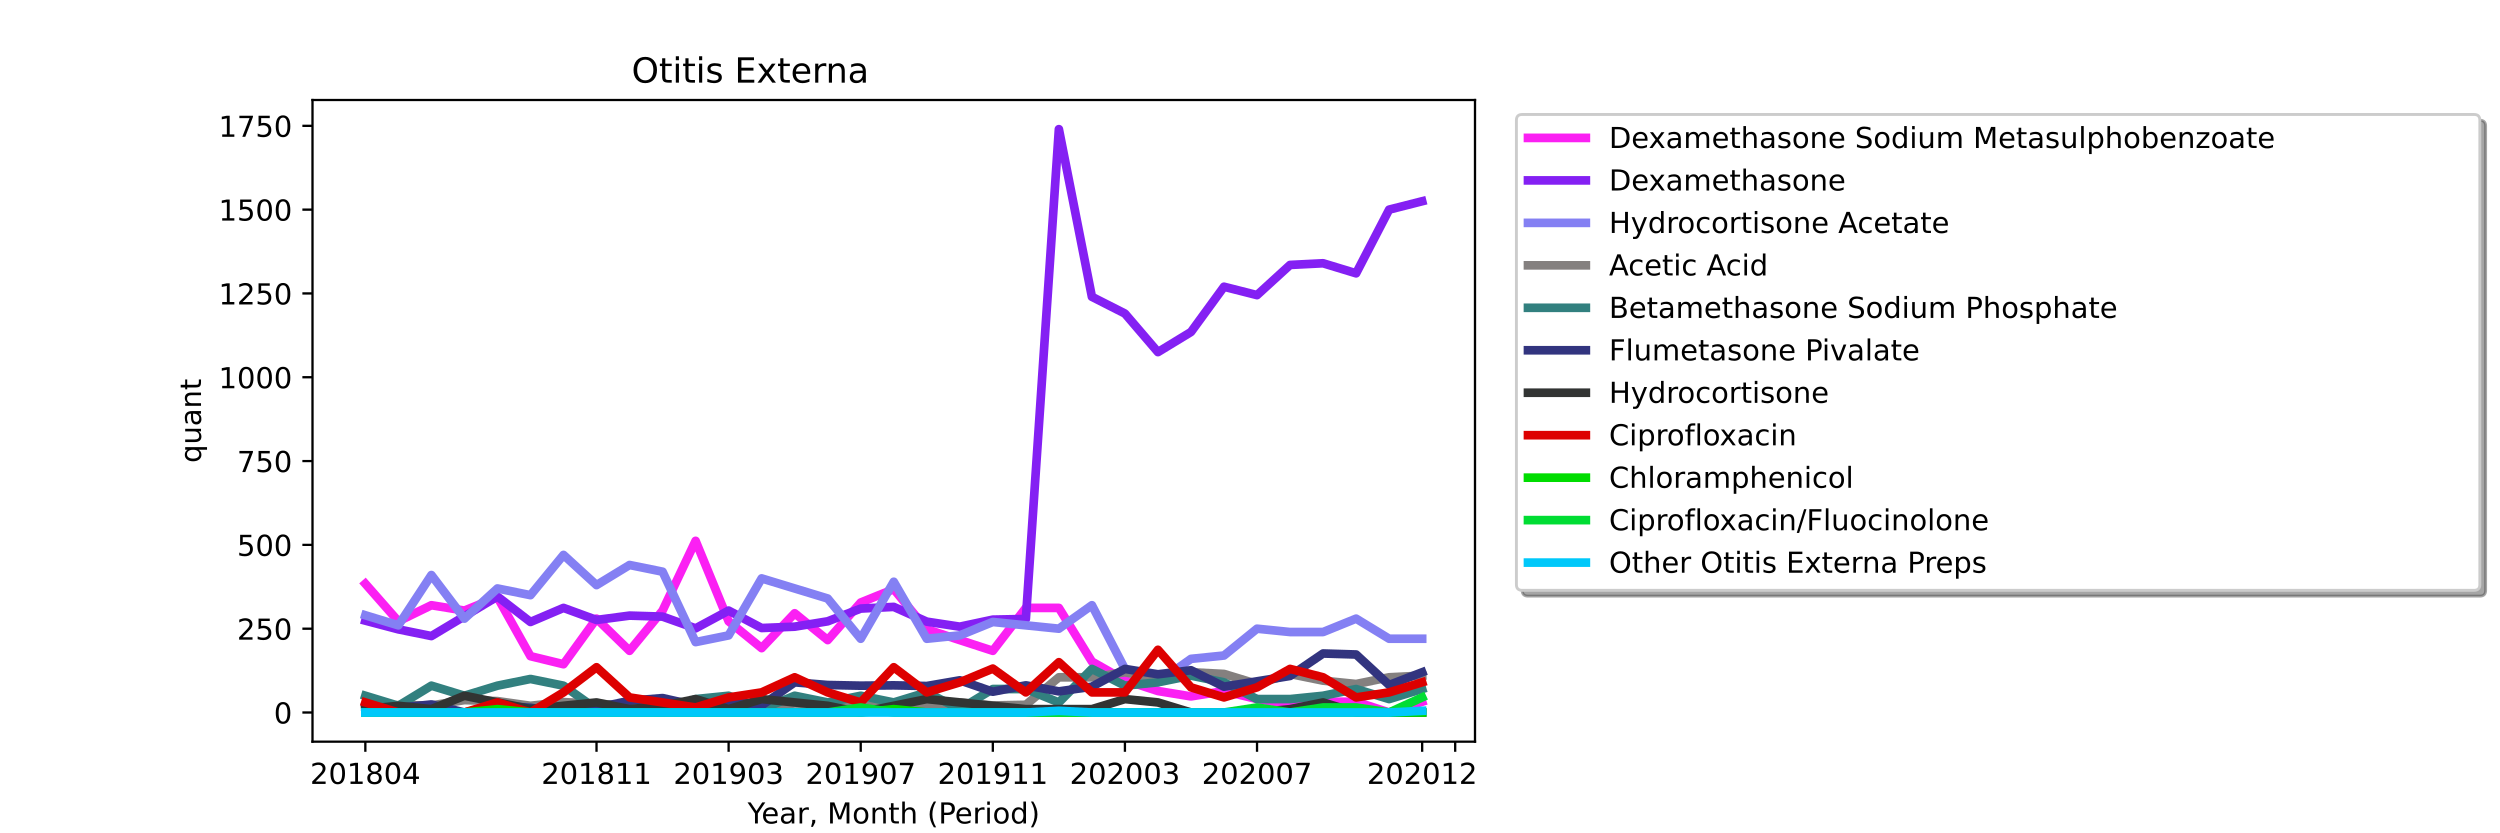
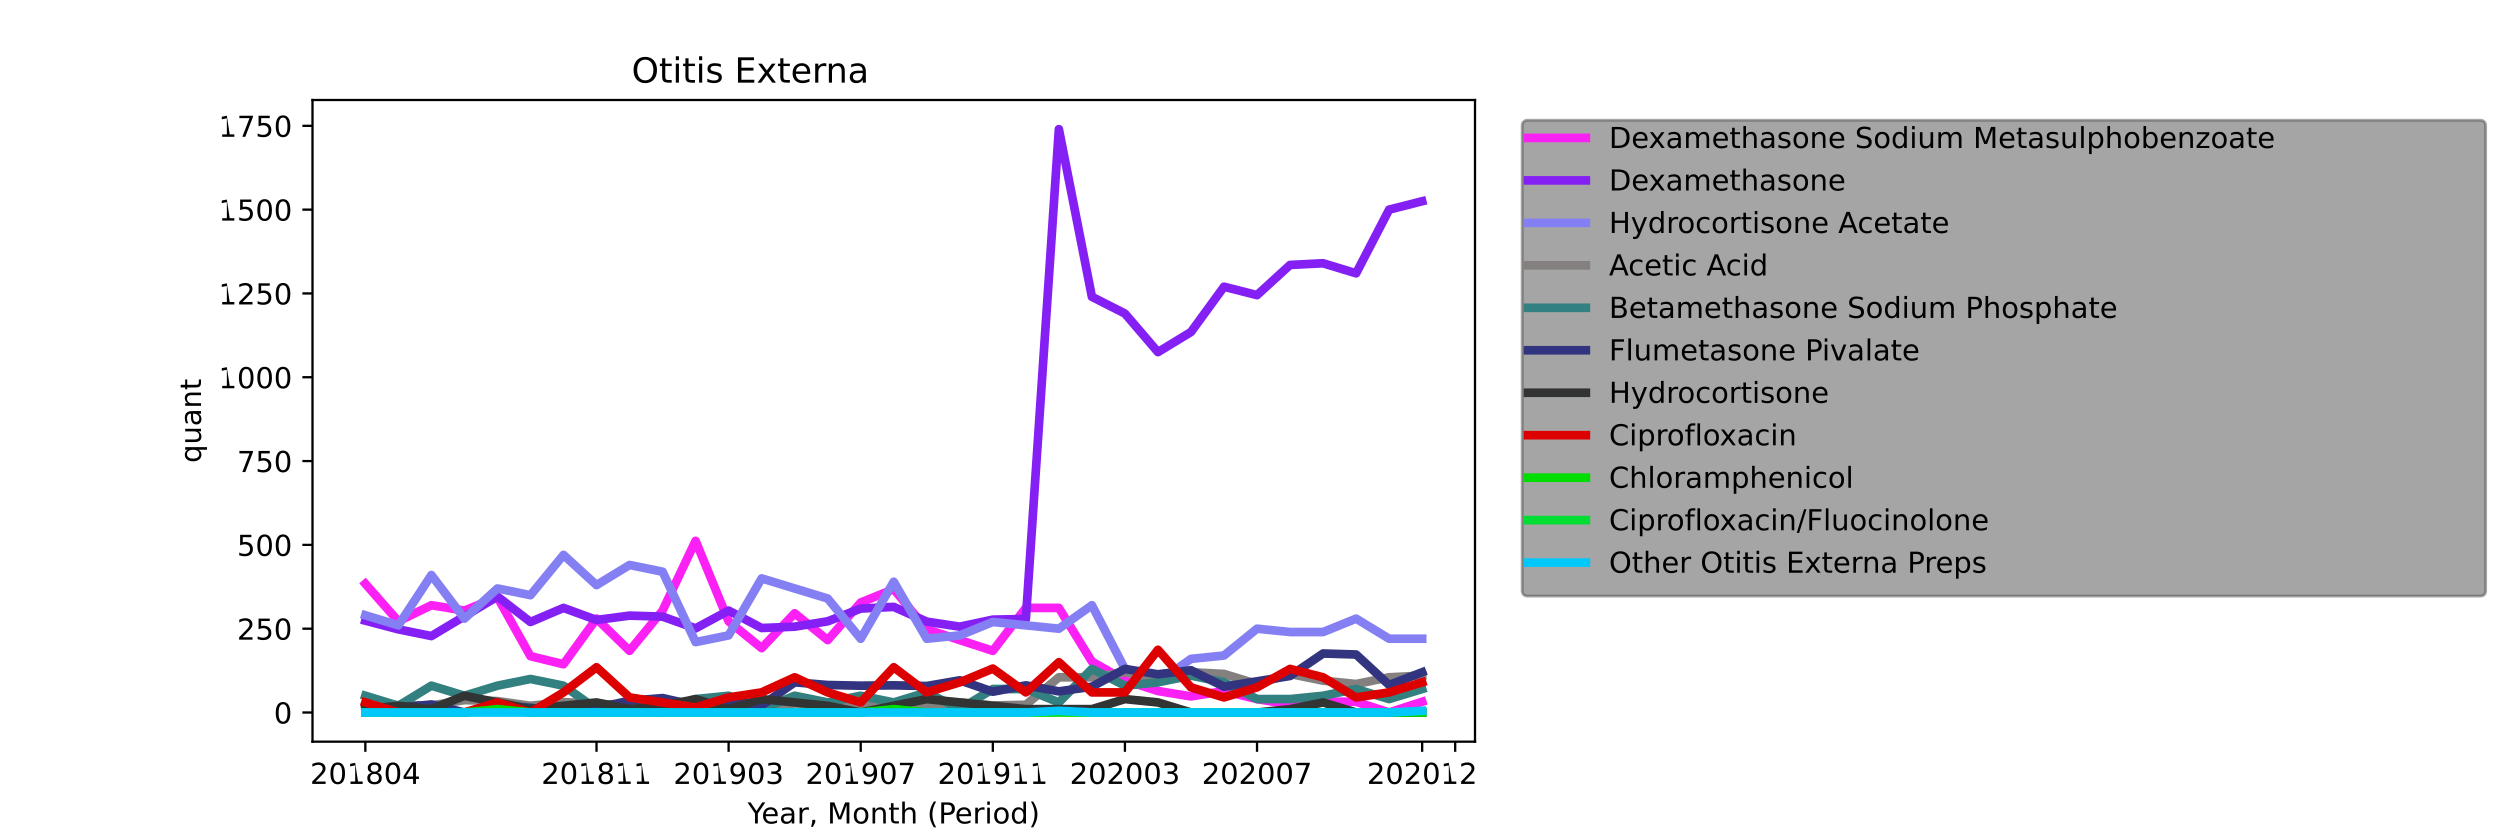
<svg xmlns="http://www.w3.org/2000/svg" xmlns:xlink="http://www.w3.org/1999/xlink" height="288pt" version="1.1" viewBox="0 0 864 288" width="864pt">
  <defs>
    <style type="text/css">*{stroke-linecap:butt;stroke-linejoin:round;}</style>
  </defs>
  <g id="figure_1">
    <g id="patch_1">
      <path d="M 0 288  L 864 288  L 864 0  L 0 0  z " style="fill:#ffffff;" />
    </g>
    <g id="axes_1">
      <g id="patch_2">
        <path d="M 108 256.32  L 509.76 256.32  L 509.76 34.56  L 108 34.56  z " style="fill:#ffffff;" />
      </g>
      <g id="matplotlib.axis_1">
        <g id="xtick_1">
          <g id="line2d_1">
            <defs>
              <path d="M 0 0  L 0 3.5  " id="mf8f665ff49" style="stroke:#000000;stroke-width:0.8;" />
            </defs>
            <g>
              <use style="stroke:#000000;stroke-width:0.8;" x="126.262" xlink:href="#mf8f665ff49" y="256.32" />
            </g>
          </g>
          <g id="text_1">
            <g transform="translate(107.174 270.918)scale(0.1 -0.1)">
              <defs>
                <path d="M 19.188 8.297  L 53.609 8.297  L 53.609 0  L 7.328 0  L 7.328 8.297  Q 12.938 14.109 22.625 23.891  Q 32.328 33.688 34.812 36.531  Q 39.547 41.844 41.422 45.531  Q 43.312 49.219 43.312 52.781  Q 43.312 58.594 39.234 62.25  Q 35.156 65.922 28.609 65.922  Q 23.969 65.922 18.812 64.312  Q 13.672 62.703 7.812 59.422  L 7.812 69.391  Q 13.766 71.781 18.938 73  Q 24.125 74.219 28.422 74.219  Q 39.75 74.219 46.484 68.547  Q 53.219 62.891 53.219 53.422  Q 53.219 48.922 51.531 44.891  Q 49.859 40.875 45.406 35.406  Q 44.188 33.984 37.641 27.219  Q 31.109 20.453 19.188 8.297  z " id="DejaVuSans-50" />
                <path d="M 31.781 66.406  Q 24.172 66.406 20.328 58.906  Q 16.5 51.422 16.5 36.375  Q 16.5 21.391 20.328 13.891  Q 24.172 6.391 31.781 6.391  Q 39.453 6.391 43.281 13.891  Q 47.125 21.391 47.125 36.375  Q 47.125 51.422 43.281 58.906  Q 39.453 66.406 31.781 66.406  z M 31.781 74.219  Q 44.047 74.219 50.516 64.516  Q 56.984 54.828 56.984 36.375  Q 56.984 17.969 50.516 8.266  Q 44.047 -1.422 31.781 -1.422  Q 19.531 -1.422 13.062 8.266  Q 6.594 17.969 6.594 36.375  Q 6.594 54.828 13.062 64.516  Q 19.531 74.219 31.781 74.219  z " id="DejaVuSans-48" />
-                 <path d="M 12.406 8.297  L 28.516 8.297  L 28.516 63.922  L 10.984 60.406  L 10.984 69.391  L 28.422 72.906  L 38.281 72.906  L 38.281 8.297  L 54.391 8.297  L 54.391 0  L 12.406 0  z " id="DejaVuSans-49" />
+                 <path d="M 12.406 8.297  L 28.516 8.297  L 28.516 63.922  L 10.984 60.406  L 10.984 69.391  L 28.422 72.906  L 38.281 8.297  L 54.391 8.297  L 54.391 0  L 12.406 0  z " id="DejaVuSans-49" />
                <path d="M 31.781 34.625  Q 24.75 34.625 20.719 30.859  Q 16.703 27.094 16.703 20.516  Q 16.703 13.922 20.719 10.156  Q 24.75 6.391 31.781 6.391  Q 38.812 6.391 42.859 10.172  Q 46.922 13.969 46.922 20.516  Q 46.922 27.094 42.891 30.859  Q 38.875 34.625 31.781 34.625  z M 21.922 38.812  Q 15.578 40.375 12.031 44.719  Q 8.5 49.078 8.5 55.328  Q 8.5 64.062 14.719 69.141  Q 20.953 74.219 31.781 74.219  Q 42.672 74.219 48.875 69.141  Q 55.078 64.062 55.078 55.328  Q 55.078 49.078 51.531 44.719  Q 48 40.375 41.703 38.812  Q 48.828 37.156 52.797 32.312  Q 56.781 27.484 56.781 20.516  Q 56.781 9.906 50.312 4.234  Q 43.844 -1.422 31.781 -1.422  Q 19.734 -1.422 13.25 4.234  Q 6.781 9.906 6.781 20.516  Q 6.781 27.484 10.781 32.312  Q 14.797 37.156 21.922 38.812  z M 18.312 54.391  Q 18.312 48.734 21.844 45.562  Q 25.391 42.391 31.781 42.391  Q 38.141 42.391 41.719 45.562  Q 45.312 48.734 45.312 54.391  Q 45.312 60.062 41.719 63.234  Q 38.141 66.406 31.781 66.406  Q 25.391 66.406 21.844 63.234  Q 18.312 60.062 18.312 54.391  z " id="DejaVuSans-56" />
                <path d="M 37.797 64.312  L 12.891 25.391  L 37.797 25.391  z M 35.203 72.906  L 47.609 72.906  L 47.609 25.391  L 58.016 25.391  L 58.016 17.188  L 47.609 17.188  L 47.609 0  L 37.797 0  L 37.797 17.188  L 4.891 17.188  L 4.891 26.703  z " id="DejaVuSans-52" />
              </defs>
              <use xlink:href="#DejaVuSans-50" />
              <use x="63.623" xlink:href="#DejaVuSans-48" />
              <use x="127.246" xlink:href="#DejaVuSans-49" />
              <use x="190.869" xlink:href="#DejaVuSans-56" />
              <use x="254.492" xlink:href="#DejaVuSans-48" />
              <use x="318.115" xlink:href="#DejaVuSans-52" />
            </g>
          </g>
        </g>
        <g id="xtick_2">
          <g id="line2d_2">
            <g>
              <use style="stroke:#000000;stroke-width:0.8;" x="206.157" xlink:href="#mf8f665ff49" y="256.32" />
            </g>
          </g>
          <g id="text_2">
            <g transform="translate(187.07 270.918)scale(0.1 -0.1)">
              <use xlink:href="#DejaVuSans-50" />
              <use x="63.623" xlink:href="#DejaVuSans-48" />
              <use x="127.246" xlink:href="#DejaVuSans-49" />
              <use x="190.869" xlink:href="#DejaVuSans-56" />
              <use x="254.492" xlink:href="#DejaVuSans-49" />
              <use x="318.115" xlink:href="#DejaVuSans-49" />
            </g>
          </g>
        </g>
        <g id="xtick_3">
          <g id="line2d_3">
            <g>
              <use style="stroke:#000000;stroke-width:0.8;" x="251.812" xlink:href="#mf8f665ff49" y="256.32" />
            </g>
          </g>
          <g id="text_3">
            <g transform="translate(232.724 270.918)scale(0.1 -0.1)">
              <defs>
                <path d="M 10.984 1.516  L 10.984 10.5  Q 14.703 8.734 18.5 7.812  Q 22.312 6.891 25.984 6.891  Q 35.75 6.891 40.891 13.453  Q 46.047 20.016 46.781 33.406  Q 43.953 29.203 39.594 26.953  Q 35.25 24.703 29.984 24.703  Q 19.047 24.703 12.672 31.312  Q 6.297 37.938 6.297 49.422  Q 6.297 60.641 12.938 67.422  Q 19.578 74.219 30.609 74.219  Q 43.266 74.219 49.922 64.516  Q 56.594 54.828 56.594 36.375  Q 56.594 19.141 48.406 8.859  Q 40.234 -1.422 26.422 -1.422  Q 22.703 -1.422 18.891 -0.688  Q 15.094 0.047 10.984 1.516  z M 30.609 32.422  Q 37.25 32.422 41.125 36.953  Q 45.016 41.5 45.016 49.422  Q 45.016 57.281 41.125 61.844  Q 37.25 66.406 30.609 66.406  Q 23.969 66.406 20.094 61.844  Q 16.219 57.281 16.219 49.422  Q 16.219 41.5 20.094 36.953  Q 23.969 32.422 30.609 32.422  z " id="DejaVuSans-57" />
                <path d="M 40.578 39.312  Q 47.656 37.797 51.625 33  Q 55.609 28.219 55.609 21.188  Q 55.609 10.406 48.188 4.484  Q 40.766 -1.422 27.094 -1.422  Q 22.516 -1.422 17.656 -0.516  Q 12.797 0.391 7.625 2.203  L 7.625 11.719  Q 11.719 9.328 16.594 8.109  Q 21.484 6.891 26.812 6.891  Q 36.078 6.891 40.938 10.547  Q 45.797 14.203 45.797 21.188  Q 45.797 27.641 41.281 31.266  Q 36.766 34.906 28.719 34.906  L 20.219 34.906  L 20.219 43.016  L 29.109 43.016  Q 36.375 43.016 40.234 45.922  Q 44.094 48.828 44.094 54.297  Q 44.094 59.906 40.109 62.906  Q 36.141 65.922 28.719 65.922  Q 24.656 65.922 20.016 65.031  Q 15.375 64.156 9.812 62.312  L 9.812 71.094  Q 15.438 72.656 20.344 73.438  Q 25.25 74.219 29.594 74.219  Q 40.828 74.219 47.359 69.109  Q 53.906 64.016 53.906 55.328  Q 53.906 49.266 50.438 45.094  Q 46.969 40.922 40.578 39.312  z " id="DejaVuSans-51" />
              </defs>
              <use xlink:href="#DejaVuSans-50" />
              <use x="63.623" xlink:href="#DejaVuSans-48" />
              <use x="127.246" xlink:href="#DejaVuSans-49" />
              <use x="190.869" xlink:href="#DejaVuSans-57" />
              <use x="254.492" xlink:href="#DejaVuSans-48" />
              <use x="318.115" xlink:href="#DejaVuSans-51" />
            </g>
          </g>
        </g>
        <g id="xtick_4">
          <g id="line2d_4">
            <g>
              <use style="stroke:#000000;stroke-width:0.8;" x="297.466" xlink:href="#mf8f665ff49" y="256.32" />
            </g>
          </g>
          <g id="text_4">
            <g transform="translate(278.379 270.918)scale(0.1 -0.1)">
              <defs>
                <path d="M 8.203 72.906  L 55.078 72.906  L 55.078 68.703  L 28.609 0  L 18.312 0  L 43.219 64.594  L 8.203 64.594  z " id="DejaVuSans-55" />
              </defs>
              <use xlink:href="#DejaVuSans-50" />
              <use x="63.623" xlink:href="#DejaVuSans-48" />
              <use x="127.246" xlink:href="#DejaVuSans-49" />
              <use x="190.869" xlink:href="#DejaVuSans-57" />
              <use x="254.492" xlink:href="#DejaVuSans-48" />
              <use x="318.115" xlink:href="#DejaVuSans-55" />
            </g>
          </g>
        </g>
        <g id="xtick_5">
          <g id="line2d_5">
            <g>
              <use style="stroke:#000000;stroke-width:0.8;" x="343.121" xlink:href="#mf8f665ff49" y="256.32" />
            </g>
          </g>
          <g id="text_5">
            <g transform="translate(324.033 270.918)scale(0.1 -0.1)">
              <use xlink:href="#DejaVuSans-50" />
              <use x="63.623" xlink:href="#DejaVuSans-48" />
              <use x="127.246" xlink:href="#DejaVuSans-49" />
              <use x="190.869" xlink:href="#DejaVuSans-57" />
              <use x="254.492" xlink:href="#DejaVuSans-49" />
              <use x="318.115" xlink:href="#DejaVuSans-49" />
            </g>
          </g>
        </g>
        <g id="xtick_6">
          <g id="line2d_6">
            <g>
              <use style="stroke:#000000;stroke-width:0.8;" x="388.775" xlink:href="#mf8f665ff49" y="256.32" />
            </g>
          </g>
          <g id="text_6">
            <g transform="translate(369.688 270.918)scale(0.1 -0.1)">
              <use xlink:href="#DejaVuSans-50" />
              <use x="63.623" xlink:href="#DejaVuSans-48" />
              <use x="127.246" xlink:href="#DejaVuSans-50" />
              <use x="190.869" xlink:href="#DejaVuSans-48" />
              <use x="254.492" xlink:href="#DejaVuSans-48" />
              <use x="318.115" xlink:href="#DejaVuSans-51" />
            </g>
          </g>
        </g>
        <g id="xtick_7">
          <g id="line2d_7">
            <g>
              <use style="stroke:#000000;stroke-width:0.8;" x="434.43" xlink:href="#mf8f665ff49" y="256.32" />
            </g>
          </g>
          <g id="text_7">
            <g transform="translate(415.342 270.918)scale(0.1 -0.1)">
              <use xlink:href="#DejaVuSans-50" />
              <use x="63.623" xlink:href="#DejaVuSans-48" />
              <use x="127.246" xlink:href="#DejaVuSans-50" />
              <use x="190.869" xlink:href="#DejaVuSans-48" />
              <use x="254.492" xlink:href="#DejaVuSans-48" />
              <use x="318.115" xlink:href="#DejaVuSans-55" />
            </g>
          </g>
        </g>
        <g id="xtick_8">
          <g id="line2d_8">
            <g>
              <use style="stroke:#000000;stroke-width:0.8;" x="491.498" xlink:href="#mf8f665ff49" y="256.32" />
            </g>
          </g>
          <g id="text_8">
            <g transform="translate(472.411 270.918)scale(0.1 -0.1)">
              <use xlink:href="#DejaVuSans-50" />
              <use x="63.623" xlink:href="#DejaVuSans-48" />
              <use x="127.246" xlink:href="#DejaVuSans-50" />
              <use x="190.869" xlink:href="#DejaVuSans-48" />
              <use x="254.492" xlink:href="#DejaVuSans-49" />
              <use x="318.115" xlink:href="#DejaVuSans-50" />
            </g>
          </g>
        </g>
        <g id="xtick_9">
          <g id="line2d_9">
            <g>
              <use style="stroke:#000000;stroke-width:0.8;" x="502.912" xlink:href="#mf8f665ff49" y="256.32" />
            </g>
          </g>
        </g>
        <g id="text_9">
          <g transform="translate(258.364 284.597)scale(0.1 -0.1)">
            <defs>
              <path d="M -0.203 72.906  L 10.406 72.906  L 30.609 42.922  L 50.688 72.906  L 61.281 72.906  L 35.5 34.719  L 35.5 0  L 25.594 0  L 25.594 34.719  z " id="DejaVuSans-89" />
              <path d="M 56.203 29.594  L 56.203 25.203  L 14.891 25.203  Q 15.484 15.922 20.484 11.062  Q 25.484 6.203 34.422 6.203  Q 39.594 6.203 44.453 7.469  Q 49.312 8.734 54.109 11.281  L 54.109 2.781  Q 49.266 0.734 44.188 -0.344  Q 39.109 -1.422 33.891 -1.422  Q 20.797 -1.422 13.156 6.188  Q 5.516 13.812 5.516 26.812  Q 5.516 40.234 12.766 48.109  Q 20.016 56 32.328 56  Q 43.359 56 49.781 48.891  Q 56.203 41.797 56.203 29.594  z M 47.219 32.234  Q 47.125 39.594 43.094 43.984  Q 39.062 48.391 32.422 48.391  Q 24.906 48.391 20.391 44.141  Q 15.875 39.891 15.188 32.172  z " id="DejaVuSans-101" />
              <path d="M 34.281 27.484  Q 23.391 27.484 19.188 25  Q 14.984 22.516 14.984 16.5  Q 14.984 11.719 18.141 8.906  Q 21.297 6.109 26.703 6.109  Q 34.188 6.109 38.703 11.406  Q 43.219 16.703 43.219 25.484  L 43.219 27.484  z M 52.203 31.203  L 52.203 0  L 43.219 0  L 43.219 8.297  Q 40.141 3.328 35.547 0.953  Q 30.953 -1.422 24.312 -1.422  Q 15.922 -1.422 10.953 3.297  Q 6 8.016 6 15.922  Q 6 25.141 12.172 29.828  Q 18.359 34.516 30.609 34.516  L 43.219 34.516  L 43.219 35.406  Q 43.219 41.609 39.141 45  Q 35.062 48.391 27.688 48.391  Q 23 48.391 18.547 47.266  Q 14.109 46.141 10.016 43.891  L 10.016 52.203  Q 14.938 54.109 19.578 55.047  Q 24.219 56 28.609 56  Q 40.484 56 46.344 49.844  Q 52.203 43.703 52.203 31.203  z " id="DejaVuSans-97" />
              <path d="M 41.109 46.297  Q 39.594 47.172 37.812 47.578  Q 36.031 48 33.891 48  Q 26.266 48 22.188 43.047  Q 18.109 38.094 18.109 28.812  L 18.109 0  L 9.078 0  L 9.078 54.688  L 18.109 54.688  L 18.109 46.188  Q 20.953 51.172 25.484 53.578  Q 30.031 56 36.531 56  Q 37.453 56 38.578 55.875  Q 39.703 55.766 41.062 55.516  z " id="DejaVuSans-114" />
              <path d="M 11.719 12.406  L 22.016 12.406  L 22.016 4  L 14.016 -11.625  L 7.719 -11.625  L 11.719 4  z " id="DejaVuSans-44" />
              <path id="DejaVuSans-32" />
              <path d="M 9.812 72.906  L 24.516 72.906  L 43.109 23.297  L 61.812 72.906  L 76.516 72.906  L 76.516 0  L 66.891 0  L 66.891 64.016  L 48.094 14.016  L 38.188 14.016  L 19.391 64.016  L 19.391 0  L 9.812 0  z " id="DejaVuSans-77" />
              <path d="M 30.609 48.391  Q 23.391 48.391 19.188 42.75  Q 14.984 37.109 14.984 27.297  Q 14.984 17.484 19.156 11.844  Q 23.344 6.203 30.609 6.203  Q 37.797 6.203 41.984 11.859  Q 46.188 17.531 46.188 27.297  Q 46.188 37.016 41.984 42.703  Q 37.797 48.391 30.609 48.391  z M 30.609 56  Q 42.328 56 49.016 48.375  Q 55.719 40.766 55.719 27.297  Q 55.719 13.875 49.016 6.219  Q 42.328 -1.422 30.609 -1.422  Q 18.844 -1.422 12.172 6.219  Q 5.516 13.875 5.516 27.297  Q 5.516 40.766 12.172 48.375  Q 18.844 56 30.609 56  z " id="DejaVuSans-111" />
              <path d="M 54.891 33.016  L 54.891 0  L 45.906 0  L 45.906 32.719  Q 45.906 40.484 42.875 44.328  Q 39.844 48.188 33.797 48.188  Q 26.516 48.188 22.312 43.547  Q 18.109 38.922 18.109 30.906  L 18.109 0  L 9.078 0  L 9.078 54.688  L 18.109 54.688  L 18.109 46.188  Q 21.344 51.125 25.703 53.562  Q 30.078 56 35.797 56  Q 45.219 56 50.047 50.172  Q 54.891 44.344 54.891 33.016  z " id="DejaVuSans-110" />
              <path d="M 18.312 70.219  L 18.312 54.688  L 36.812 54.688  L 36.812 47.703  L 18.312 47.703  L 18.312 18.016  Q 18.312 11.328 20.141 9.422  Q 21.969 7.516 27.594 7.516  L 36.812 7.516  L 36.812 0  L 27.594 0  Q 17.188 0 13.234 3.875  Q 9.281 7.766 9.281 18.016  L 9.281 47.703  L 2.688 47.703  L 2.688 54.688  L 9.281 54.688  L 9.281 70.219  z " id="DejaVuSans-116" />
              <path d="M 54.891 33.016  L 54.891 0  L 45.906 0  L 45.906 32.719  Q 45.906 40.484 42.875 44.328  Q 39.844 48.188 33.797 48.188  Q 26.516 48.188 22.312 43.547  Q 18.109 38.922 18.109 30.906  L 18.109 0  L 9.078 0  L 9.078 75.984  L 18.109 75.984  L 18.109 46.188  Q 21.344 51.125 25.703 53.562  Q 30.078 56 35.797 56  Q 45.219 56 50.047 50.172  Q 54.891 44.344 54.891 33.016  z " id="DejaVuSans-104" />
              <path d="M 31 75.875  Q 24.469 64.656 21.281 53.656  Q 18.109 42.672 18.109 31.391  Q 18.109 20.125 21.312 9.062  Q 24.516 -2 31 -13.188  L 23.188 -13.188  Q 15.875 -1.703 12.234 9.375  Q 8.594 20.453 8.594 31.391  Q 8.594 42.281 12.203 53.312  Q 15.828 64.359 23.188 75.875  z " id="DejaVuSans-40" />
              <path d="M 19.672 64.797  L 19.672 37.406  L 32.078 37.406  Q 38.969 37.406 42.719 40.969  Q 46.484 44.531 46.484 51.125  Q 46.484 57.672 42.719 61.234  Q 38.969 64.797 32.078 64.797  z M 9.812 72.906  L 32.078 72.906  Q 44.344 72.906 50.609 67.359  Q 56.891 61.812 56.891 51.125  Q 56.891 40.328 50.609 34.812  Q 44.344 29.297 32.078 29.297  L 19.672 29.297  L 19.672 0  L 9.812 0  z " id="DejaVuSans-80" />
              <path d="M 9.422 54.688  L 18.406 54.688  L 18.406 0  L 9.422 0  z M 9.422 75.984  L 18.406 75.984  L 18.406 64.594  L 9.422 64.594  z " id="DejaVuSans-105" />
              <path d="M 45.406 46.391  L 45.406 75.984  L 54.391 75.984  L 54.391 0  L 45.406 0  L 45.406 8.203  Q 42.578 3.328 38.25 0.953  Q 33.938 -1.422 27.875 -1.422  Q 17.969 -1.422 11.734 6.484  Q 5.516 14.406 5.516 27.297  Q 5.516 40.188 11.734 48.094  Q 17.969 56 27.875 56  Q 33.938 56 38.25 53.625  Q 42.578 51.266 45.406 46.391  z M 14.797 27.297  Q 14.797 17.391 18.875 11.75  Q 22.953 6.109 30.078 6.109  Q 37.203 6.109 41.297 11.75  Q 45.406 17.391 45.406 27.297  Q 45.406 37.203 41.297 42.844  Q 37.203 48.484 30.078 48.484  Q 22.953 48.484 18.875 42.844  Q 14.797 37.203 14.797 27.297  z " id="DejaVuSans-100" />
              <path d="M 8.016 75.875  L 15.828 75.875  Q 23.141 64.359 26.781 53.312  Q 30.422 42.281 30.422 31.391  Q 30.422 20.453 26.781 9.375  Q 23.141 -1.703 15.828 -13.188  L 8.016 -13.188  Q 14.5 -2 17.703 9.062  Q 20.906 20.125 20.906 31.391  Q 20.906 42.672 17.703 53.656  Q 14.5 64.656 8.016 75.875  z " id="DejaVuSans-41" />
            </defs>
            <use xlink:href="#DejaVuSans-89" />
            <use x="47.834" xlink:href="#DejaVuSans-101" />
            <use x="109.357" xlink:href="#DejaVuSans-97" />
            <use x="170.637" xlink:href="#DejaVuSans-114" />
            <use x="211.75" xlink:href="#DejaVuSans-44" />
            <use x="243.537" xlink:href="#DejaVuSans-32" />
            <use x="275.324" xlink:href="#DejaVuSans-77" />
            <use x="361.604" xlink:href="#DejaVuSans-111" />
            <use x="422.785" xlink:href="#DejaVuSans-110" />
            <use x="486.164" xlink:href="#DejaVuSans-116" />
            <use x="525.373" xlink:href="#DejaVuSans-104" />
            <use x="588.752" xlink:href="#DejaVuSans-32" />
            <use x="620.539" xlink:href="#DejaVuSans-40" />
            <use x="659.553" xlink:href="#DejaVuSans-80" />
            <use x="716.23" xlink:href="#DejaVuSans-101" />
            <use x="777.754" xlink:href="#DejaVuSans-114" />
            <use x="818.867" xlink:href="#DejaVuSans-105" />
            <use x="846.65" xlink:href="#DejaVuSans-111" />
            <use x="907.832" xlink:href="#DejaVuSans-100" />
            <use x="971.309" xlink:href="#DejaVuSans-41" />
          </g>
        </g>
      </g>
      <g id="matplotlib.axis_2">
        <g id="ytick_1">
          <g id="line2d_10">
            <defs>
              <path d="M 0 0  L -3.5 0  " id="m412e63fab9" style="stroke:#000000;stroke-width:0.8;" />
            </defs>
            <g>
              <use style="stroke:#000000;stroke-width:0.8;" x="108" xlink:href="#m412e63fab9" y="246.24" />
            </g>
          </g>
          <g id="text_10">
            <g transform="translate(94.638 250.039)scale(0.1 -0.1)">
              <use xlink:href="#DejaVuSans-48" />
            </g>
          </g>
        </g>
        <g id="ytick_2">
          <g id="line2d_11">
            <g>
              <use style="stroke:#000000;stroke-width:0.8;" x="108" xlink:href="#m412e63fab9" y="217.274" />
            </g>
          </g>
          <g id="text_11">
            <g transform="translate(81.912 221.074)scale(0.1 -0.1)">
              <defs>
                <path d="M 10.797 72.906  L 49.516 72.906  L 49.516 64.594  L 19.828 64.594  L 19.828 46.734  Q 21.969 47.469 24.109 47.828  Q 26.266 48.188 28.422 48.188  Q 40.625 48.188 47.75 41.5  Q 54.891 34.812 54.891 23.391  Q 54.891 11.625 47.562 5.094  Q 40.234 -1.422 26.906 -1.422  Q 22.312 -1.422 17.547 -0.641  Q 12.797 0.141 7.719 1.703  L 7.719 11.625  Q 12.109 9.234 16.797 8.062  Q 21.484 6.891 26.703 6.891  Q 35.156 6.891 40.078 11.328  Q 45.016 15.766 45.016 23.391  Q 45.016 31 40.078 35.438  Q 35.156 39.891 26.703 39.891  Q 22.75 39.891 18.812 39.016  Q 14.891 38.141 10.797 36.281  z " id="DejaVuSans-53" />
              </defs>
              <use xlink:href="#DejaVuSans-50" />
              <use x="63.623" xlink:href="#DejaVuSans-53" />
              <use x="127.246" xlink:href="#DejaVuSans-48" />
            </g>
          </g>
        </g>
        <g id="ytick_3">
          <g id="line2d_12">
            <g>
              <use style="stroke:#000000;stroke-width:0.8;" x="108" xlink:href="#m412e63fab9" y="188.309" />
            </g>
          </g>
          <g id="text_12">
            <g transform="translate(81.912 192.108)scale(0.1 -0.1)">
              <use xlink:href="#DejaVuSans-53" />
              <use x="63.623" xlink:href="#DejaVuSans-48" />
              <use x="127.246" xlink:href="#DejaVuSans-48" />
            </g>
          </g>
        </g>
        <g id="ytick_4">
          <g id="line2d_13">
            <g>
              <use style="stroke:#000000;stroke-width:0.8;" x="108" xlink:href="#m412e63fab9" y="159.343" />
            </g>
          </g>
          <g id="text_13">
            <g transform="translate(81.912 163.143)scale(0.1 -0.1)">
              <use xlink:href="#DejaVuSans-55" />
              <use x="63.623" xlink:href="#DejaVuSans-53" />
              <use x="127.246" xlink:href="#DejaVuSans-48" />
            </g>
          </g>
        </g>
        <g id="ytick_5">
          <g id="line2d_14">
            <g>
              <use style="stroke:#000000;stroke-width:0.8;" x="108" xlink:href="#m412e63fab9" y="130.378" />
            </g>
          </g>
          <g id="text_14">
            <g transform="translate(75.55 134.177)scale(0.1 -0.1)">
              <use xlink:href="#DejaVuSans-49" />
              <use x="63.623" xlink:href="#DejaVuSans-48" />
              <use x="127.246" xlink:href="#DejaVuSans-48" />
              <use x="190.869" xlink:href="#DejaVuSans-48" />
            </g>
          </g>
        </g>
        <g id="ytick_6">
          <g id="line2d_15">
            <g>
              <use style="stroke:#000000;stroke-width:0.8;" x="108" xlink:href="#m412e63fab9" y="101.412" />
            </g>
          </g>
          <g id="text_15">
            <g transform="translate(75.55 105.212)scale(0.1 -0.1)">
              <use xlink:href="#DejaVuSans-49" />
              <use x="63.623" xlink:href="#DejaVuSans-50" />
              <use x="127.246" xlink:href="#DejaVuSans-53" />
              <use x="190.869" xlink:href="#DejaVuSans-48" />
            </g>
          </g>
        </g>
        <g id="ytick_7">
          <g id="line2d_16">
            <g>
              <use style="stroke:#000000;stroke-width:0.8;" x="108" xlink:href="#m412e63fab9" y="72.447" />
            </g>
          </g>
          <g id="text_16">
            <g transform="translate(75.55 76.246)scale(0.1 -0.1)">
              <use xlink:href="#DejaVuSans-49" />
              <use x="63.623" xlink:href="#DejaVuSans-53" />
              <use x="127.246" xlink:href="#DejaVuSans-48" />
              <use x="190.869" xlink:href="#DejaVuSans-48" />
            </g>
          </g>
        </g>
        <g id="ytick_8">
          <g id="line2d_17">
            <g>
              <use style="stroke:#000000;stroke-width:0.8;" x="108" xlink:href="#m412e63fab9" y="43.481" />
            </g>
          </g>
          <g id="text_17">
            <g transform="translate(75.55 47.281)scale(0.1 -0.1)">
              <use xlink:href="#DejaVuSans-49" />
              <use x="63.623" xlink:href="#DejaVuSans-55" />
              <use x="127.246" xlink:href="#DejaVuSans-53" />
              <use x="190.869" xlink:href="#DejaVuSans-48" />
            </g>
          </g>
        </g>
        <g id="text_18">
          <g transform="translate(69.47 159.976)rotate(-90)scale(0.1 -0.1)">
            <defs>
              <path d="M 14.797 27.297  Q 14.797 17.391 18.875 11.75  Q 22.953 6.109 30.078 6.109  Q 37.203 6.109 41.297 11.75  Q 45.406 17.391 45.406 27.297  Q 45.406 37.203 41.297 42.844  Q 37.203 48.484 30.078 48.484  Q 22.953 48.484 18.875 42.844  Q 14.797 37.203 14.797 27.297  z M 45.406 8.203  Q 42.578 3.328 38.25 0.953  Q 33.938 -1.422 27.875 -1.422  Q 17.969 -1.422 11.734 6.484  Q 5.516 14.406 5.516 27.297  Q 5.516 40.188 11.734 48.094  Q 17.969 56 27.875 56  Q 33.938 56 38.25 53.625  Q 42.578 51.266 45.406 46.391  L 45.406 54.688  L 54.391 54.688  L 54.391 -20.797  L 45.406 -20.797  z " id="DejaVuSans-113" />
              <path d="M 8.5 21.578  L 8.5 54.688  L 17.484 54.688  L 17.484 21.922  Q 17.484 14.156 20.5 10.266  Q 23.531 6.391 29.594 6.391  Q 36.859 6.391 41.078 11.031  Q 45.312 15.672 45.312 23.688  L 45.312 54.688  L 54.297 54.688  L 54.297 0  L 45.312 0  L 45.312 8.406  Q 42.047 3.422 37.719 1  Q 33.406 -1.422 27.688 -1.422  Q 18.266 -1.422 13.375 4.438  Q 8.5 10.297 8.5 21.578  z M 31.109 56  z " id="DejaVuSans-117" />
            </defs>
            <use xlink:href="#DejaVuSans-113" />
            <use x="63.477" xlink:href="#DejaVuSans-117" />
            <use x="126.855" xlink:href="#DejaVuSans-97" />
            <use x="188.135" xlink:href="#DejaVuSans-110" />
            <use x="251.514" xlink:href="#DejaVuSans-116" />
          </g>
        </g>
      </g>
      <g id="line2d_18">
        <path clip-path="url(#p19b7c19823)" d="M 126.262 201.749  L 137.675 214.726  L 149.089 209.164  L 160.503 211.018  L 171.916 206.383  L 183.33 226.775  L 194.744 229.556  L 206.157 213.799  L 217.571 224.921  L 228.985 211.018  L 240.398 186.919  L 251.812 214.726  L 263.225 223.994  L 274.639 211.945  L 286.053 221.214  L 297.466 208.237  L 308.88 203.603  L 320.294 217.506  L 331.707 221.214  L 343.121 224.921  L 354.535 210.091  L 365.948 210.091  L 377.362 228.629  L 388.775 235.117  L 400.189 238.825  L 411.603 240.679  L 423.016 238.825  L 434.43 241.606  L 445.844 243.459  L 457.257 242.532  L 468.671 242.532  L 480.085 246.24  L 491.498 242.532  " style="fill:none;stroke:#fb20f3;stroke-linecap:square;stroke-width:3;" />
      </g>
      <g id="line2d_19">
        <path clip-path="url(#p19b7c19823)" d="M 126.262 214.494  L 137.675 217.506  L 149.089 219.823  L 160.503 212.988  L 171.916 206.152  L 183.33 214.957  L 194.744 210.091  L 206.157 214.262  L 217.571 212.756  L 228.985 213.103  L 240.398 217.159  L 251.812 211.018  L 263.225 217.043  L 274.639 216.579  L 286.053 214.726  L 297.466 210.323  L 308.88 209.743  L 320.294 214.841  L 331.707 216.579  L 343.121 214.146  L 354.535 213.914  L 365.948 44.64  L 377.362 102.571  L 388.775 108.364  L 400.189 121.688  L 411.603 114.737  L 423.016 99.095  L 434.43 101.992  L 445.844 91.564  L 457.257 90.985  L 468.671 94.461  L 480.085 72.447  L 491.498 69.55  " style="fill:none;stroke:#8420f3;stroke-linecap:square;stroke-width:3;" />
      </g>
      <g id="line2d_20">
        <path clip-path="url(#p19b7c19823)" d="M 126.262 212.64  L 137.675 216.116  L 149.089 198.737  L 160.503 213.799  L 171.916 203.371  L 183.33 205.688  L 194.744 191.785  L 206.157 202.212  L 217.571 195.261  L 228.985 197.578  L 240.398 221.909  L 251.812 219.592  L 263.225 199.895  L 274.639 203.371  L 286.053 206.847  L 297.466 220.75  L 308.88 201.054  L 320.294 220.75  L 331.707 219.592  L 343.121 214.957  L 354.535 216.116  L 365.948 217.274  L 377.362 209.164  L 388.775 231.178  L 400.189 235.812  L 411.603 227.702  L 423.016 226.543  L 434.43 217.274  L 445.844 218.433  L 457.257 218.433  L 468.671 213.799  L 480.085 220.75  L 491.498 220.75  " style="fill:none;stroke:#8480f3;stroke-linecap:square;stroke-width:3;" />
      </g>
      <g id="line2d_21">
        <path clip-path="url(#p19b7c19823)" d="M 126.262 244.502  L 137.675 243.691  L 149.089 243.807  L 160.503 241.953  L 171.916 242.301  L 183.33 243.923  L 194.744 242.648  L 206.157 243.228  L 217.571 243.807  L 228.985 243.228  L 240.398 243.575  L 251.812 242.996  L 263.225 244.386  L 274.639 243.112  L 286.053 243.459  L 297.466 243.807  L 308.88 244.039  L 320.294 244.154  L 331.707 242.764  L 343.121 243.807  L 354.535 243.575  L 365.948 234.074  L 377.362 234.074  L 388.775 232.337  L 400.189 234.654  L 411.603 232.337  L 423.016 232.916  L 434.43 236.392  L 445.844 232.916  L 457.257 235.233  L 468.671 236.392  L 480.085 234.074  L 491.498 233.495  " style="fill:none;stroke:#84807f;stroke-linecap:square;stroke-width:3;" />
      </g>
      <g id="line2d_22">
        <path clip-path="url(#p19b7c19823)" d="M 126.262 240.447  L 137.675 243.923  L 149.089 236.971  L 160.503 240.447  L 171.916 236.971  L 183.33 234.654  L 194.744 236.971  L 206.157 245.081  L 217.571 245.081  L 228.985 246.24  L 240.398 241.606  L 251.812 240.447  L 263.225 245.081  L 274.639 240.447  L 286.053 242.764  L 297.466 240.447  L 308.88 242.764  L 320.294 239.288  L 331.707 245.081  L 343.121 238.13  L 354.535 238.13  L 365.948 242.764  L 377.362 231.178  L 388.775 236.971  L 400.189 235.812  L 411.603 233.495  L 423.016 235.812  L 434.43 241.606  L 445.844 241.606  L 457.257 240.447  L 468.671 238.13  L 480.085 241.606  L 491.498 238.13  " style="fill:none;stroke:#32807f;stroke-linecap:square;stroke-width:3;" />
      </g>
      <g id="line2d_23">
        <path clip-path="url(#p19b7c19823)" d="M 126.262 244.27  L 137.675 244.618  L 149.089 243.459  L 160.503 246.24  L 171.916 243.807  L 183.33 244.618  L 194.744 246.24  L 206.157 244.618  L 217.571 242.185  L 228.985 241.258  L 240.398 243.807  L 251.812 242.301  L 263.225 243.807  L 274.639 235.812  L 286.053 236.739  L 297.466 236.971  L 308.88 236.855  L 320.294 237.087  L 331.707 235.117  L 343.121 239.057  L 354.535 236.855  L 365.948 238.941  L 377.362 237.319  L 388.775 231.178  L 400.189 233.032  L 411.603 231.641  L 423.016 237.319  L 434.43 235.465  L 445.844 233.611  L 457.257 225.848  L 468.671 226.196  L 480.085 236.739  L 491.498 232.337  " style="fill:none;stroke:#32347f;stroke-linecap:square;stroke-width:3;" />
      </g>
      <g id="line2d_24">
        <path clip-path="url(#p19b7c19823)" d="M 126.262 245.081  L 137.675 243.923  L 149.089 245.081  L 160.503 240.447  L 171.916 242.764  L 183.33 245.081  L 194.744 243.923  L 206.157 242.764  L 217.571 245.081  L 228.985 243.923  L 240.398 241.606  L 251.812 245.081  L 263.225 241.606  L 274.639 242.764  L 286.053 243.923  L 297.466 246.24  L 308.88 243.923  L 320.294 241.606  L 331.707 242.764  L 343.121 243.923  L 354.535 245.081  L 365.948 245.081  L 377.362 245.081  L 388.775 241.606  L 400.189 242.764  L 411.603 246.24  L 423.016 246.24  L 434.43 246.24  L 445.844 245.081  L 457.257 242.764  L 468.671 246.24  L 480.085 246.24  L 491.498 246.24  " style="fill:none;stroke:#323433;stroke-linecap:square;stroke-width:3;" />
      </g>
      <g id="line2d_25">
        <path clip-path="url(#p19b7c19823)" d="M 126.262 242.764  L 137.675 246.24  L 149.089 246.24  L 160.503 246.24  L 171.916 242.764  L 183.33 246.24  L 194.744 239.288  L 206.157 230.599  L 217.571 241.026  L 228.985 242.764  L 240.398 244.502  L 251.812 241.026  L 263.225 239.288  L 274.639 234.074  L 286.053 239.288  L 297.466 242.764  L 308.88 230.599  L 320.294 239.288  L 331.707 235.812  L 343.121 231.062  L 354.535 239.288  L 365.948 228.861  L 377.362 239.288  L 388.775 239.288  L 400.189 224.574  L 411.603 237.55  L 423.016 241.026  L 434.43 237.55  L 445.844 231.178  L 457.257 234.074  L 468.671 241.026  L 480.085 239.288  L 491.498 235.812  " style="fill:none;stroke:#dd0000;stroke-linecap:square;stroke-width:3;" />
      </g>
      <g id="line2d_26">
        <path clip-path="url(#p19b7c19823)" d="M 126.262 246.24  L 137.675 246.24  L 149.089 246.24  L 160.503 246.24  L 171.916 245.081  L 183.33 246.24  L 194.744 246.24  L 206.157 246.24  L 217.571 246.24  L 228.985 246.24  L 240.398 246.24  L 251.812 246.24  L 263.225 246.24  L 274.639 246.24  L 286.053 246.24  L 297.466 246.24  L 308.88 245.081  L 320.294 246.24  L 331.707 246.24  L 343.121 246.24  L 354.535 246.24  L 365.948 246.24  L 377.362 246.24  L 388.775 246.24  L 400.189 246.24  L 411.603 246.24  L 423.016 246.24  L 434.43 246.24  L 445.844 246.24  L 457.257 246.24  L 468.671 246.24  L 480.085 246.24  L 491.498 246.24  " style="fill:none;stroke:#00dd00;stroke-linecap:square;stroke-width:3;" />
      </g>
      <g id="line2d_27">
-         <path clip-path="url(#p19b7c19823)" d="M 126.262 246.24  L 137.675 246.24  L 149.089 246.24  L 160.503 246.24  L 171.916 246.24  L 183.33 246.24  L 194.744 246.24  L 206.157 246.24  L 217.571 246.24  L 228.985 246.24  L 240.398 246.24  L 251.812 246.24  L 263.225 246.24  L 274.639 246.24  L 286.053 246.24  L 297.466 244.502  L 308.88 246.24  L 320.294 246.24  L 331.707 246.24  L 343.121 246.24  L 354.535 246.24  L 365.948 246.24  L 377.362 246.24  L 388.775 246.24  L 400.189 246.24  L 411.603 246.24  L 423.016 246.24  L 434.43 244.502  L 445.844 246.24  L 457.257 244.502  L 468.671 244.502  L 480.085 246.24  L 491.498 241.026  " style="fill:none;stroke:#00dd33;stroke-linecap:square;stroke-width:3;" />
-       </g>
+         </g>
      <g id="line2d_28">
        <path clip-path="url(#p19b7c19823)" d="M 126.262 246.24  L 137.675 246.24  L 149.089 246.24  L 160.503 246.24  L 171.916 246.24  L 183.33 246.24  L 194.744 246.24  L 206.157 246.24  L 217.571 246.24  L 228.985 246.24  L 240.398 246.24  L 251.812 246.24  L 263.225 246.24  L 274.639 246.24  L 286.053 246.24  L 297.466 246.24  L 308.88 246.24  L 320.294 246.24  L 331.707 246.24  L 343.121 246.24  L 354.535 246.24  L 365.948 245.661  L 377.362 246.24  L 388.775 246.24  L 400.189 246.24  L 411.603 246.24  L 423.016 246.24  L 434.43 246.24  L 445.844 246.24  L 457.257 246.24  L 468.671 246.24  L 480.085 246.24  L 491.498 245.661  " style="fill:none;stroke:#00c8fa;stroke-linecap:square;stroke-width:3;" />
      </g>
      <g id="patch_3">
        <path d="M 108 256.32  L 108 34.56  " style="fill:none;stroke:#000000;stroke-linecap:square;stroke-linejoin:miter;stroke-width:0.8;" />
      </g>
      <g id="patch_4">
        <path d="M 509.76 256.32  L 509.76 34.56  " style="fill:none;stroke:#000000;stroke-linecap:square;stroke-linejoin:miter;stroke-width:0.8;" />
      </g>
      <g id="patch_5">
        <path d="M 108 256.32  L 509.76 256.32  " style="fill:none;stroke:#000000;stroke-linecap:square;stroke-linejoin:miter;stroke-width:0.8;" />
      </g>
      <g id="patch_6">
        <path d="M 108 34.56  L 509.76 34.56  " style="fill:none;stroke:#000000;stroke-linecap:square;stroke-linejoin:miter;stroke-width:0.8;" />
      </g>
      <g id="text_19">
        <g transform="translate(218.28 28.56)scale(0.12 -0.12)">
          <defs>
            <path d="M 39.406 66.219  Q 28.656 66.219 22.328 58.203  Q 16.016 50.203 16.016 36.375  Q 16.016 22.609 22.328 14.594  Q 28.656 6.594 39.406 6.594  Q 50.141 6.594 56.422 14.594  Q 62.703 22.609 62.703 36.375  Q 62.703 50.203 56.422 58.203  Q 50.141 66.219 39.406 66.219  z M 39.406 74.219  Q 54.734 74.219 63.906 63.938  Q 73.094 53.656 73.094 36.375  Q 73.094 19.141 63.906 8.859  Q 54.734 -1.422 39.406 -1.422  Q 24.031 -1.422 14.812 8.828  Q 5.609 19.094 5.609 36.375  Q 5.609 53.656 14.812 63.938  Q 24.031 74.219 39.406 74.219  z " id="DejaVuSans-79" />
            <path d="M 44.281 53.078  L 44.281 44.578  Q 40.484 46.531 36.375 47.5  Q 32.281 48.484 27.875 48.484  Q 21.188 48.484 17.844 46.438  Q 14.5 44.391 14.5 40.281  Q 14.5 37.156 16.891 35.375  Q 19.281 33.594 26.516 31.984  L 29.594 31.297  Q 39.156 29.25 43.188 25.516  Q 47.219 21.781 47.219 15.094  Q 47.219 7.469 41.188 3.016  Q 35.156 -1.422 24.609 -1.422  Q 20.219 -1.422 15.453 -0.562  Q 10.688 0.297 5.422 2  L 5.422 11.281  Q 10.406 8.688 15.234 7.391  Q 20.062 6.109 24.812 6.109  Q 31.156 6.109 34.562 8.281  Q 37.984 10.453 37.984 14.406  Q 37.984 18.062 35.516 20.016  Q 33.062 21.969 24.703 23.781  L 21.578 24.516  Q 13.234 26.266 9.516 29.906  Q 5.812 33.547 5.812 39.891  Q 5.812 47.609 11.281 51.797  Q 16.75 56 26.812 56  Q 31.781 56 36.172 55.266  Q 40.578 54.547 44.281 53.078  z " id="DejaVuSans-115" />
            <path d="M 9.812 72.906  L 55.906 72.906  L 55.906 64.594  L 19.672 64.594  L 19.672 43.016  L 54.391 43.016  L 54.391 34.719  L 19.672 34.719  L 19.672 8.297  L 56.781 8.297  L 56.781 0  L 9.812 0  z " id="DejaVuSans-69" />
            <path d="M 54.891 54.688  L 35.109 28.078  L 55.906 0  L 45.312 0  L 29.391 21.484  L 13.484 0  L 2.875 0  L 24.125 28.609  L 4.688 54.688  L 15.281 54.688  L 29.781 35.203  L 44.281 54.688  z " id="DejaVuSans-120" />
          </defs>
          <use xlink:href="#DejaVuSans-79" />
          <use x="78.711" xlink:href="#DejaVuSans-116" />
          <use x="117.92" xlink:href="#DejaVuSans-105" />
          <use x="145.703" xlink:href="#DejaVuSans-116" />
          <use x="184.912" xlink:href="#DejaVuSans-105" />
          <use x="212.695" xlink:href="#DejaVuSans-115" />
          <use x="264.795" xlink:href="#DejaVuSans-32" />
          <use x="296.582" xlink:href="#DejaVuSans-69" />
          <use x="359.766" xlink:href="#DejaVuSans-120" />
          <use x="418.945" xlink:href="#DejaVuSans-116" />
          <use x="458.154" xlink:href="#DejaVuSans-101" />
          <use x="519.678" xlink:href="#DejaVuSans-114" />
          <use x="559.041" xlink:href="#DejaVuSans-110" />
          <use x="622.42" xlink:href="#DejaVuSans-97" />
          <use x="683.699" xlink:href="#DejaVuSans-32" />
          <use x="715.486" xlink:href="#DejaVuSans-32" />
          <use x="747.273" xlink:href="#DejaVuSans-32" />
          <use x="779.061" xlink:href="#DejaVuSans-32" />
          <use x="810.848" xlink:href="#DejaVuSans-32" />
          <use x="842.635" xlink:href="#DejaVuSans-32" />
          <use x="874.422" xlink:href="#DejaVuSans-32" />
          <use x="906.209" xlink:href="#DejaVuSans-32" />
          <use x="937.996" xlink:href="#DejaVuSans-32" />
          <use x="969.783" xlink:href="#DejaVuSans-32" />
          <use x="1001.57" xlink:href="#DejaVuSans-32" />
          <use x="1033.357" xlink:href="#DejaVuSans-32" />
          <use x="1065.145" xlink:href="#DejaVuSans-32" />
          <use x="1096.932" xlink:href="#DejaVuSans-32" />
          <use x="1128.719" xlink:href="#DejaVuSans-32" />
          <use x="1160.506" xlink:href="#DejaVuSans-32" />
          <use x="1192.293" xlink:href="#DejaVuSans-32" />
          <use x="1224.08" xlink:href="#DejaVuSans-32" />
          <use x="1255.867" xlink:href="#DejaVuSans-32" />
          <use x="1287.654" xlink:href="#DejaVuSans-32" />
          <use x="1319.441" xlink:href="#DejaVuSans-32" />
          <use x="1351.229" xlink:href="#DejaVuSans-32" />
          <use x="1383.016" xlink:href="#DejaVuSans-32" />
          <use x="1414.803" xlink:href="#DejaVuSans-32" />
          <use x="1446.59" xlink:href="#DejaVuSans-32" />
          <use x="1478.377" xlink:href="#DejaVuSans-32" />
        </g>
      </g>
      <g id="legend_1">
        <g id="patch_7">
          <path d="M 528.072 206.019  L 857.032 206.019  Q 859.032 206.019 859.032 204.019  L 859.032 43.56  Q 859.032 41.56 857.032 41.56  L 528.072 41.56  Q 526.072 41.56 526.072 43.56  L 526.072 204.019  Q 526.072 206.019 528.072 206.019  z " style="fill:#4c4c4c;opacity:0.5;stroke:#4c4c4c;stroke-linejoin:miter;" />
        </g>
        <g id="patch_8">
-           <path d="M 526.072 204.019  L 855.032 204.019  Q 857.032 204.019 857.032 202.019  L 857.032 41.56  Q 857.032 39.56 855.032 39.56  L 526.072 39.56  Q 524.072 39.56 524.072 41.56  L 524.072 202.019  Q 524.072 204.019 526.072 204.019  z " style="fill:#ffffff;stroke:#cccccc;stroke-linejoin:miter;" />
-         </g>
+           </g>
        <g id="line2d_29">
          <path d="M 528.072 47.658  L 548.072 47.658  " style="fill:none;stroke:#fb20f3;stroke-linecap:square;stroke-width:3;" />
        </g>
        <g id="line2d_30" />
        <g id="text_20">
          <g transform="translate(556.072 51.158)scale(0.1 -0.1)">
            <defs>
              <path d="M 19.672 64.797  L 19.672 8.109  L 31.594 8.109  Q 46.688 8.109 53.688 14.938  Q 60.688 21.781 60.688 36.531  Q 60.688 51.172 53.688 57.984  Q 46.688 64.797 31.594 64.797  z M 9.812 72.906  L 30.078 72.906  Q 51.266 72.906 61.172 64.094  Q 71.094 55.281 71.094 36.531  Q 71.094 17.672 61.125 8.828  Q 51.172 0 30.078 0  L 9.812 0  z " id="DejaVuSans-68" />
              <path d="M 52 44.188  Q 55.375 50.25 60.062 53.125  Q 64.75 56 71.094 56  Q 79.641 56 84.281 50.016  Q 88.922 44.047 88.922 33.016  L 88.922 0  L 79.891 0  L 79.891 32.719  Q 79.891 40.578 77.094 44.375  Q 74.312 48.188 68.609 48.188  Q 61.625 48.188 57.562 43.547  Q 53.516 38.922 53.516 30.906  L 53.516 0  L 44.484 0  L 44.484 32.719  Q 44.484 40.625 41.703 44.406  Q 38.922 48.188 33.109 48.188  Q 26.219 48.188 22.156 43.531  Q 18.109 38.875 18.109 30.906  L 18.109 0  L 9.078 0  L 9.078 54.688  L 18.109 54.688  L 18.109 46.188  Q 21.188 51.219 25.484 53.609  Q 29.781 56 35.688 56  Q 41.656 56 45.828 52.969  Q 50 49.953 52 44.188  z " id="DejaVuSans-109" />
              <path d="M 53.516 70.516  L 53.516 60.891  Q 47.906 63.578 42.922 64.891  Q 37.938 66.219 33.297 66.219  Q 25.25 66.219 20.875 63.094  Q 16.5 59.969 16.5 54.203  Q 16.5 49.359 19.406 46.891  Q 22.312 44.438 30.422 42.922  L 36.375 41.703  Q 47.406 39.594 52.656 34.297  Q 57.906 29 57.906 20.125  Q 57.906 9.516 50.797 4.047  Q 43.703 -1.422 29.984 -1.422  Q 24.812 -1.422 18.969 -0.25  Q 13.141 0.922 6.891 3.219  L 6.891 13.375  Q 12.891 10.016 18.656 8.297  Q 24.422 6.594 29.984 6.594  Q 38.422 6.594 43.016 9.906  Q 47.609 13.234 47.609 19.391  Q 47.609 24.75 44.312 27.781  Q 41.016 30.812 33.5 32.328  L 27.484 33.5  Q 16.453 35.688 11.516 40.375  Q 6.594 45.062 6.594 53.422  Q 6.594 63.094 13.406 68.656  Q 20.219 74.219 32.172 74.219  Q 37.312 74.219 42.625 73.281  Q 47.953 72.359 53.516 70.516  z " id="DejaVuSans-83" />
              <path d="M 9.422 75.984  L 18.406 75.984  L 18.406 0  L 9.422 0  z " id="DejaVuSans-108" />
              <path d="M 18.109 8.203  L 18.109 -20.797  L 9.078 -20.797  L 9.078 54.688  L 18.109 54.688  L 18.109 46.391  Q 20.953 51.266 25.266 53.625  Q 29.594 56 35.594 56  Q 45.562 56 51.781 48.094  Q 58.016 40.188 58.016 27.297  Q 58.016 14.406 51.781 6.484  Q 45.562 -1.422 35.594 -1.422  Q 29.594 -1.422 25.266 0.953  Q 20.953 3.328 18.109 8.203  z M 48.688 27.297  Q 48.688 37.203 44.609 42.844  Q 40.531 48.484 33.406 48.484  Q 26.266 48.484 22.188 42.844  Q 18.109 37.203 18.109 27.297  Q 18.109 17.391 22.188 11.75  Q 26.266 6.109 33.406 6.109  Q 40.531 6.109 44.609 11.75  Q 48.688 17.391 48.688 27.297  z " id="DejaVuSans-112" />
              <path d="M 48.688 27.297  Q 48.688 37.203 44.609 42.844  Q 40.531 48.484 33.406 48.484  Q 26.266 48.484 22.188 42.844  Q 18.109 37.203 18.109 27.297  Q 18.109 17.391 22.188 11.75  Q 26.266 6.109 33.406 6.109  Q 40.531 6.109 44.609 11.75  Q 48.688 17.391 48.688 27.297  z M 18.109 46.391  Q 20.953 51.266 25.266 53.625  Q 29.594 56 35.594 56  Q 45.562 56 51.781 48.094  Q 58.016 40.188 58.016 27.297  Q 58.016 14.406 51.781 6.484  Q 45.562 -1.422 35.594 -1.422  Q 29.594 -1.422 25.266 0.953  Q 20.953 3.328 18.109 8.203  L 18.109 0  L 9.078 0  L 9.078 75.984  L 18.109 75.984  z " id="DejaVuSans-98" />
              <path d="M 5.516 54.688  L 48.188 54.688  L 48.188 46.484  L 14.406 7.172  L 48.188 7.172  L 48.188 0  L 4.297 0  L 4.297 8.203  L 38.094 47.516  L 5.516 47.516  z " id="DejaVuSans-122" />
            </defs>
            <use xlink:href="#DejaVuSans-68" />
            <use x="77.002" xlink:href="#DejaVuSans-101" />
            <use x="136.775" xlink:href="#DejaVuSans-120" />
            <use x="195.955" xlink:href="#DejaVuSans-97" />
            <use x="257.234" xlink:href="#DejaVuSans-109" />
            <use x="354.646" xlink:href="#DejaVuSans-101" />
            <use x="416.17" xlink:href="#DejaVuSans-116" />
            <use x="455.379" xlink:href="#DejaVuSans-104" />
            <use x="518.758" xlink:href="#DejaVuSans-97" />
            <use x="580.037" xlink:href="#DejaVuSans-115" />
            <use x="632.137" xlink:href="#DejaVuSans-111" />
            <use x="693.318" xlink:href="#DejaVuSans-110" />
            <use x="756.697" xlink:href="#DejaVuSans-101" />
            <use x="818.221" xlink:href="#DejaVuSans-32" />
            <use x="850.008" xlink:href="#DejaVuSans-83" />
            <use x="913.484" xlink:href="#DejaVuSans-111" />
            <use x="974.666" xlink:href="#DejaVuSans-100" />
            <use x="1038.143" xlink:href="#DejaVuSans-105" />
            <use x="1065.926" xlink:href="#DejaVuSans-117" />
            <use x="1129.305" xlink:href="#DejaVuSans-109" />
            <use x="1226.717" xlink:href="#DejaVuSans-32" />
            <use x="1258.504" xlink:href="#DejaVuSans-77" />
            <use x="1344.783" xlink:href="#DejaVuSans-101" />
            <use x="1406.307" xlink:href="#DejaVuSans-116" />
            <use x="1445.516" xlink:href="#DejaVuSans-97" />
            <use x="1506.795" xlink:href="#DejaVuSans-115" />
            <use x="1558.895" xlink:href="#DejaVuSans-117" />
            <use x="1622.273" xlink:href="#DejaVuSans-108" />
            <use x="1650.057" xlink:href="#DejaVuSans-112" />
            <use x="1713.533" xlink:href="#DejaVuSans-104" />
            <use x="1776.912" xlink:href="#DejaVuSans-111" />
            <use x="1838.094" xlink:href="#DejaVuSans-98" />
            <use x="1901.57" xlink:href="#DejaVuSans-101" />
            <use x="1963.094" xlink:href="#DejaVuSans-110" />
            <use x="2026.473" xlink:href="#DejaVuSans-122" />
            <use x="2078.963" xlink:href="#DejaVuSans-111" />
            <use x="2140.145" xlink:href="#DejaVuSans-97" />
            <use x="2201.424" xlink:href="#DejaVuSans-116" />
            <use x="2240.633" xlink:href="#DejaVuSans-101" />
            <use x="2302.156" xlink:href="#DejaVuSans-32" />
            <use x="2333.943" xlink:href="#DejaVuSans-32" />
            <use x="2365.73" xlink:href="#DejaVuSans-32" />
            <use x="2397.518" xlink:href="#DejaVuSans-32" />
            <use x="2429.305" xlink:href="#DejaVuSans-32" />
            <use x="2461.092" xlink:href="#DejaVuSans-32" />
            <use x="2492.879" xlink:href="#DejaVuSans-32" />
            <use x="2524.666" xlink:href="#DejaVuSans-32" />
            <use x="2556.453" xlink:href="#DejaVuSans-32" />
            <use x="2588.24" xlink:href="#DejaVuSans-32" />
            <use x="2620.027" xlink:href="#DejaVuSans-32" />
            <use x="2651.814" xlink:href="#DejaVuSans-32" />
            <use x="2683.602" xlink:href="#DejaVuSans-32" />
            <use x="2715.389" xlink:href="#DejaVuSans-32" />
            <use x="2747.176" xlink:href="#DejaVuSans-32" />
            <use x="2778.963" xlink:href="#DejaVuSans-32" />
            <use x="2810.75" xlink:href="#DejaVuSans-32" />
            <use x="2842.537" xlink:href="#DejaVuSans-32" />
            <use x="2874.324" xlink:href="#DejaVuSans-32" />
            <use x="2906.111" xlink:href="#DejaVuSans-32" />
            <use x="2937.898" xlink:href="#DejaVuSans-32" />
          </g>
        </g>
        <g id="line2d_31">
          <path d="M 528.072 62.337  L 548.072 62.337  " style="fill:none;stroke:#8420f3;stroke-linecap:square;stroke-width:3;" />
        </g>
        <g id="line2d_32" />
        <g id="text_21">
          <g transform="translate(556.072 65.837)scale(0.1 -0.1)">
            <use xlink:href="#DejaVuSans-68" />
            <use x="77.002" xlink:href="#DejaVuSans-101" />
            <use x="136.775" xlink:href="#DejaVuSans-120" />
            <use x="195.955" xlink:href="#DejaVuSans-97" />
            <use x="257.234" xlink:href="#DejaVuSans-109" />
            <use x="354.646" xlink:href="#DejaVuSans-101" />
            <use x="416.17" xlink:href="#DejaVuSans-116" />
            <use x="455.379" xlink:href="#DejaVuSans-104" />
            <use x="518.758" xlink:href="#DejaVuSans-97" />
            <use x="580.037" xlink:href="#DejaVuSans-115" />
            <use x="632.137" xlink:href="#DejaVuSans-111" />
            <use x="693.318" xlink:href="#DejaVuSans-110" />
            <use x="756.697" xlink:href="#DejaVuSans-101" />
            <use x="818.221" xlink:href="#DejaVuSans-32" />
            <use x="850.008" xlink:href="#DejaVuSans-32" />
            <use x="881.795" xlink:href="#DejaVuSans-32" />
            <use x="913.582" xlink:href="#DejaVuSans-32" />
            <use x="945.369" xlink:href="#DejaVuSans-32" />
            <use x="977.156" xlink:href="#DejaVuSans-32" />
            <use x="1008.943" xlink:href="#DejaVuSans-32" />
            <use x="1040.73" xlink:href="#DejaVuSans-32" />
            <use x="1072.518" xlink:href="#DejaVuSans-32" />
            <use x="1104.305" xlink:href="#DejaVuSans-32" />
            <use x="1136.092" xlink:href="#DejaVuSans-32" />
            <use x="1167.879" xlink:href="#DejaVuSans-32" />
            <use x="1199.666" xlink:href="#DejaVuSans-32" />
            <use x="1231.453" xlink:href="#DejaVuSans-32" />
            <use x="1263.24" xlink:href="#DejaVuSans-32" />
            <use x="1295.027" xlink:href="#DejaVuSans-32" />
            <use x="1326.814" xlink:href="#DejaVuSans-32" />
            <use x="1358.602" xlink:href="#DejaVuSans-32" />
            <use x="1390.389" xlink:href="#DejaVuSans-32" />
            <use x="1422.176" xlink:href="#DejaVuSans-32" />
            <use x="1453.963" xlink:href="#DejaVuSans-32" />
            <use x="1485.75" xlink:href="#DejaVuSans-32" />
            <use x="1517.537" xlink:href="#DejaVuSans-32" />
            <use x="1549.324" xlink:href="#DejaVuSans-32" />
            <use x="1581.111" xlink:href="#DejaVuSans-32" />
            <use x="1612.898" xlink:href="#DejaVuSans-32" />
            <use x="1644.686" xlink:href="#DejaVuSans-32" />
            <use x="1676.473" xlink:href="#DejaVuSans-32" />
            <use x="1708.26" xlink:href="#DejaVuSans-32" />
            <use x="1740.047" xlink:href="#DejaVuSans-32" />
            <use x="1771.834" xlink:href="#DejaVuSans-32" />
            <use x="1803.621" xlink:href="#DejaVuSans-32" />
            <use x="1835.408" xlink:href="#DejaVuSans-32" />
            <use x="1867.195" xlink:href="#DejaVuSans-32" />
            <use x="1898.982" xlink:href="#DejaVuSans-32" />
            <use x="1930.77" xlink:href="#DejaVuSans-32" />
            <use x="1962.557" xlink:href="#DejaVuSans-32" />
            <use x="1994.344" xlink:href="#DejaVuSans-32" />
            <use x="2026.131" xlink:href="#DejaVuSans-32" />
            <use x="2057.918" xlink:href="#DejaVuSans-32" />
            <use x="2089.705" xlink:href="#DejaVuSans-32" />
            <use x="2121.492" xlink:href="#DejaVuSans-32" />
            <use x="2153.279" xlink:href="#DejaVuSans-32" />
            <use x="2185.066" xlink:href="#DejaVuSans-32" />
            <use x="2216.854" xlink:href="#DejaVuSans-32" />
            <use x="2248.641" xlink:href="#DejaVuSans-32" />
            <use x="2280.428" xlink:href="#DejaVuSans-32" />
          </g>
        </g>
        <g id="line2d_33">
          <path d="M 528.072 77.015  L 548.072 77.015  " style="fill:none;stroke:#8480f3;stroke-linecap:square;stroke-width:3;" />
        </g>
        <g id="line2d_34" />
        <g id="text_22">
          <g transform="translate(556.072 80.515)scale(0.1 -0.1)">
            <defs>
              <path d="M 9.812 72.906  L 19.672 72.906  L 19.672 43.016  L 55.516 43.016  L 55.516 72.906  L 65.375 72.906  L 65.375 0  L 55.516 0  L 55.516 34.719  L 19.672 34.719  L 19.672 0  L 9.812 0  z " id="DejaVuSans-72" />
              <path d="M 32.172 -5.078  Q 28.375 -14.844 24.75 -17.812  Q 21.141 -20.797 15.094 -20.797  L 7.906 -20.797  L 7.906 -13.281  L 13.188 -13.281  Q 16.891 -13.281 18.938 -11.516  Q 21 -9.766 23.484 -3.219  L 25.094 0.875  L 2.984 54.688  L 12.5 54.688  L 29.594 11.922  L 46.688 54.688  L 56.203 54.688  z " id="DejaVuSans-121" />
              <path d="M 48.781 52.594  L 48.781 44.188  Q 44.969 46.297 41.141 47.344  Q 37.312 48.391 33.406 48.391  Q 24.656 48.391 19.812 42.844  Q 14.984 37.312 14.984 27.297  Q 14.984 17.281 19.812 11.734  Q 24.656 6.203 33.406 6.203  Q 37.312 6.203 41.141 7.25  Q 44.969 8.297 48.781 10.406  L 48.781 2.094  Q 45.016 0.344 40.984 -0.531  Q 36.969 -1.422 32.422 -1.422  Q 20.062 -1.422 12.781 6.344  Q 5.516 14.109 5.516 27.297  Q 5.516 40.672 12.859 48.328  Q 20.219 56 33.016 56  Q 37.156 56 41.109 55.141  Q 45.062 54.297 48.781 52.594  z " id="DejaVuSans-99" />
              <path d="M 34.188 63.188  L 20.797 26.906  L 47.609 26.906  z M 28.609 72.906  L 39.797 72.906  L 67.578 0  L 57.328 0  L 50.688 18.703  L 17.828 18.703  L 11.188 0  L 0.781 0  z " id="DejaVuSans-65" />
            </defs>
            <use xlink:href="#DejaVuSans-72" />
            <use x="75.195" xlink:href="#DejaVuSans-121" />
            <use x="134.375" xlink:href="#DejaVuSans-100" />
            <use x="197.852" xlink:href="#DejaVuSans-114" />
            <use x="236.715" xlink:href="#DejaVuSans-111" />
            <use x="297.896" xlink:href="#DejaVuSans-99" />
            <use x="352.877" xlink:href="#DejaVuSans-111" />
            <use x="414.059" xlink:href="#DejaVuSans-114" />
            <use x="455.172" xlink:href="#DejaVuSans-116" />
            <use x="494.381" xlink:href="#DejaVuSans-105" />
            <use x="522.164" xlink:href="#DejaVuSans-115" />
            <use x="574.264" xlink:href="#DejaVuSans-111" />
            <use x="635.445" xlink:href="#DejaVuSans-110" />
            <use x="698.824" xlink:href="#DejaVuSans-101" />
            <use x="760.348" xlink:href="#DejaVuSans-32" />
            <use x="792.135" xlink:href="#DejaVuSans-65" />
            <use x="858.793" xlink:href="#DejaVuSans-99" />
            <use x="913.773" xlink:href="#DejaVuSans-101" />
            <use x="975.297" xlink:href="#DejaVuSans-116" />
            <use x="1014.506" xlink:href="#DejaVuSans-97" />
            <use x="1075.785" xlink:href="#DejaVuSans-116" />
            <use x="1114.994" xlink:href="#DejaVuSans-101" />
            <use x="1176.518" xlink:href="#DejaVuSans-32" />
            <use x="1208.305" xlink:href="#DejaVuSans-32" />
            <use x="1240.092" xlink:href="#DejaVuSans-32" />
            <use x="1271.879" xlink:href="#DejaVuSans-32" />
            <use x="1303.666" xlink:href="#DejaVuSans-32" />
            <use x="1335.453" xlink:href="#DejaVuSans-32" />
            <use x="1367.24" xlink:href="#DejaVuSans-32" />
            <use x="1399.027" xlink:href="#DejaVuSans-32" />
            <use x="1430.814" xlink:href="#DejaVuSans-32" />
            <use x="1462.602" xlink:href="#DejaVuSans-32" />
            <use x="1494.389" xlink:href="#DejaVuSans-32" />
            <use x="1526.176" xlink:href="#DejaVuSans-32" />
            <use x="1557.963" xlink:href="#DejaVuSans-32" />
            <use x="1589.75" xlink:href="#DejaVuSans-32" />
            <use x="1621.537" xlink:href="#DejaVuSans-32" />
            <use x="1653.324" xlink:href="#DejaVuSans-32" />
            <use x="1685.111" xlink:href="#DejaVuSans-32" />
            <use x="1716.898" xlink:href="#DejaVuSans-32" />
            <use x="1748.686" xlink:href="#DejaVuSans-32" />
            <use x="1780.473" xlink:href="#DejaVuSans-32" />
            <use x="1812.26" xlink:href="#DejaVuSans-32" />
            <use x="1844.047" xlink:href="#DejaVuSans-32" />
            <use x="1875.834" xlink:href="#DejaVuSans-32" />
            <use x="1907.621" xlink:href="#DejaVuSans-32" />
            <use x="1939.408" xlink:href="#DejaVuSans-32" />
            <use x="1971.195" xlink:href="#DejaVuSans-32" />
            <use x="2002.982" xlink:href="#DejaVuSans-32" />
            <use x="2034.77" xlink:href="#DejaVuSans-32" />
            <use x="2066.557" xlink:href="#DejaVuSans-32" />
            <use x="2098.344" xlink:href="#DejaVuSans-32" />
            <use x="2130.131" xlink:href="#DejaVuSans-32" />
            <use x="2161.918" xlink:href="#DejaVuSans-32" />
            <use x="2193.705" xlink:href="#DejaVuSans-32" />
            <use x="2225.492" xlink:href="#DejaVuSans-32" />
            <use x="2257.279" xlink:href="#DejaVuSans-32" />
            <use x="2289.066" xlink:href="#DejaVuSans-32" />
            <use x="2320.854" xlink:href="#DejaVuSans-32" />
            <use x="2352.641" xlink:href="#DejaVuSans-32" />
          </g>
        </g>
        <g id="line2d_35">
          <path d="M 528.072 91.693  L 548.072 91.693  " style="fill:none;stroke:#84807f;stroke-linecap:square;stroke-width:3;" />
        </g>
        <g id="line2d_36" />
        <g id="text_23">
          <g transform="translate(556.072 95.193)scale(0.1 -0.1)">
            <use xlink:href="#DejaVuSans-65" />
            <use x="66.658" xlink:href="#DejaVuSans-99" />
            <use x="121.639" xlink:href="#DejaVuSans-101" />
            <use x="183.162" xlink:href="#DejaVuSans-116" />
            <use x="222.371" xlink:href="#DejaVuSans-105" />
            <use x="250.154" xlink:href="#DejaVuSans-99" />
            <use x="305.135" xlink:href="#DejaVuSans-32" />
            <use x="336.922" xlink:href="#DejaVuSans-65" />
            <use x="403.58" xlink:href="#DejaVuSans-99" />
            <use x="458.561" xlink:href="#DejaVuSans-105" />
            <use x="486.344" xlink:href="#DejaVuSans-100" />
            <use x="549.82" xlink:href="#DejaVuSans-32" />
            <use x="581.607" xlink:href="#DejaVuSans-32" />
            <use x="613.395" xlink:href="#DejaVuSans-32" />
            <use x="645.182" xlink:href="#DejaVuSans-32" />
            <use x="676.969" xlink:href="#DejaVuSans-32" />
            <use x="708.756" xlink:href="#DejaVuSans-32" />
            <use x="740.543" xlink:href="#DejaVuSans-32" />
            <use x="772.33" xlink:href="#DejaVuSans-32" />
            <use x="804.117" xlink:href="#DejaVuSans-32" />
            <use x="835.904" xlink:href="#DejaVuSans-32" />
            <use x="867.691" xlink:href="#DejaVuSans-32" />
            <use x="899.479" xlink:href="#DejaVuSans-32" />
            <use x="931.266" xlink:href="#DejaVuSans-32" />
            <use x="963.053" xlink:href="#DejaVuSans-32" />
            <use x="994.84" xlink:href="#DejaVuSans-32" />
            <use x="1026.627" xlink:href="#DejaVuSans-32" />
            <use x="1058.414" xlink:href="#DejaVuSans-32" />
            <use x="1090.201" xlink:href="#DejaVuSans-32" />
            <use x="1121.988" xlink:href="#DejaVuSans-32" />
            <use x="1153.775" xlink:href="#DejaVuSans-32" />
            <use x="1185.562" xlink:href="#DejaVuSans-32" />
            <use x="1217.35" xlink:href="#DejaVuSans-32" />
            <use x="1249.137" xlink:href="#DejaVuSans-32" />
            <use x="1280.924" xlink:href="#DejaVuSans-32" />
            <use x="1312.711" xlink:href="#DejaVuSans-32" />
            <use x="1344.498" xlink:href="#DejaVuSans-32" />
            <use x="1376.285" xlink:href="#DejaVuSans-32" />
            <use x="1408.072" xlink:href="#DejaVuSans-32" />
            <use x="1439.859" xlink:href="#DejaVuSans-32" />
            <use x="1471.646" xlink:href="#DejaVuSans-32" />
            <use x="1503.434" xlink:href="#DejaVuSans-32" />
            <use x="1535.221" xlink:href="#DejaVuSans-32" />
            <use x="1567.008" xlink:href="#DejaVuSans-32" />
            <use x="1598.795" xlink:href="#DejaVuSans-32" />
            <use x="1630.582" xlink:href="#DejaVuSans-32" />
            <use x="1662.369" xlink:href="#DejaVuSans-32" />
            <use x="1694.156" xlink:href="#DejaVuSans-32" />
            <use x="1725.943" xlink:href="#DejaVuSans-32" />
            <use x="1757.73" xlink:href="#DejaVuSans-32" />
            <use x="1789.518" xlink:href="#DejaVuSans-32" />
            <use x="1821.305" xlink:href="#DejaVuSans-32" />
            <use x="1853.092" xlink:href="#DejaVuSans-32" />
            <use x="1884.879" xlink:href="#DejaVuSans-32" />
            <use x="1916.666" xlink:href="#DejaVuSans-32" />
            <use x="1948.453" xlink:href="#DejaVuSans-32" />
            <use x="1980.24" xlink:href="#DejaVuSans-32" />
            <use x="2012.027" xlink:href="#DejaVuSans-32" />
            <use x="2043.814" xlink:href="#DejaVuSans-32" />
            <use x="2075.602" xlink:href="#DejaVuSans-32" />
          </g>
        </g>
        <g id="line2d_37">
          <path d="M 528.072 106.371  L 548.072 106.371  " style="fill:none;stroke:#32807f;stroke-linecap:square;stroke-width:3;" />
        </g>
        <g id="line2d_38" />
        <g id="text_24">
          <g transform="translate(556.072 109.871)scale(0.1 -0.1)">
            <defs>
              <path d="M 19.672 34.812  L 19.672 8.109  L 35.5 8.109  Q 43.453 8.109 47.281 11.406  Q 51.125 14.703 51.125 21.484  Q 51.125 28.328 47.281 31.562  Q 43.453 34.812 35.5 34.812  z M 19.672 64.797  L 19.672 42.828  L 34.281 42.828  Q 41.5 42.828 45.031 45.531  Q 48.578 48.25 48.578 53.812  Q 48.578 59.328 45.031 62.062  Q 41.5 64.797 34.281 64.797  z M 9.812 72.906  L 35.016 72.906  Q 46.297 72.906 52.391 68.219  Q 58.5 63.531 58.5 54.891  Q 58.5 48.188 55.375 44.234  Q 52.25 40.281 46.188 39.312  Q 53.469 37.75 57.5 32.781  Q 61.531 27.828 61.531 20.406  Q 61.531 10.641 54.891 5.312  Q 48.25 0 35.984 0  L 9.812 0  z " id="DejaVuSans-66" />
            </defs>
            <use xlink:href="#DejaVuSans-66" />
            <use x="68.604" xlink:href="#DejaVuSans-101" />
            <use x="130.127" xlink:href="#DejaVuSans-116" />
            <use x="169.336" xlink:href="#DejaVuSans-97" />
            <use x="230.615" xlink:href="#DejaVuSans-109" />
            <use x="328.027" xlink:href="#DejaVuSans-101" />
            <use x="389.551" xlink:href="#DejaVuSans-116" />
            <use x="428.76" xlink:href="#DejaVuSans-104" />
            <use x="492.139" xlink:href="#DejaVuSans-97" />
            <use x="553.418" xlink:href="#DejaVuSans-115" />
            <use x="605.518" xlink:href="#DejaVuSans-111" />
            <use x="666.699" xlink:href="#DejaVuSans-110" />
            <use x="730.078" xlink:href="#DejaVuSans-101" />
            <use x="791.602" xlink:href="#DejaVuSans-32" />
            <use x="823.389" xlink:href="#DejaVuSans-83" />
            <use x="886.865" xlink:href="#DejaVuSans-111" />
            <use x="948.047" xlink:href="#DejaVuSans-100" />
            <use x="1011.523" xlink:href="#DejaVuSans-105" />
            <use x="1039.307" xlink:href="#DejaVuSans-117" />
            <use x="1102.686" xlink:href="#DejaVuSans-109" />
            <use x="1200.098" xlink:href="#DejaVuSans-32" />
            <use x="1231.885" xlink:href="#DejaVuSans-80" />
            <use x="1292.188" xlink:href="#DejaVuSans-104" />
            <use x="1355.566" xlink:href="#DejaVuSans-111" />
            <use x="1416.748" xlink:href="#DejaVuSans-115" />
            <use x="1468.848" xlink:href="#DejaVuSans-112" />
            <use x="1532.324" xlink:href="#DejaVuSans-104" />
            <use x="1595.703" xlink:href="#DejaVuSans-97" />
            <use x="1656.982" xlink:href="#DejaVuSans-116" />
            <use x="1696.191" xlink:href="#DejaVuSans-101" />
            <use x="1757.715" xlink:href="#DejaVuSans-32" />
            <use x="1789.502" xlink:href="#DejaVuSans-32" />
            <use x="1821.289" xlink:href="#DejaVuSans-32" />
            <use x="1853.076" xlink:href="#DejaVuSans-32" />
            <use x="1884.863" xlink:href="#DejaVuSans-32" />
            <use x="1916.65" xlink:href="#DejaVuSans-32" />
            <use x="1948.438" xlink:href="#DejaVuSans-32" />
            <use x="1980.225" xlink:href="#DejaVuSans-32" />
            <use x="2012.012" xlink:href="#DejaVuSans-32" />
            <use x="2043.799" xlink:href="#DejaVuSans-32" />
            <use x="2075.586" xlink:href="#DejaVuSans-32" />
            <use x="2107.373" xlink:href="#DejaVuSans-32" />
            <use x="2139.16" xlink:href="#DejaVuSans-32" />
            <use x="2170.947" xlink:href="#DejaVuSans-32" />
            <use x="2202.734" xlink:href="#DejaVuSans-32" />
            <use x="2234.521" xlink:href="#DejaVuSans-32" />
            <use x="2266.309" xlink:href="#DejaVuSans-32" />
            <use x="2298.096" xlink:href="#DejaVuSans-32" />
            <use x="2329.883" xlink:href="#DejaVuSans-32" />
            <use x="2361.67" xlink:href="#DejaVuSans-32" />
            <use x="2393.457" xlink:href="#DejaVuSans-32" />
            <use x="2425.244" xlink:href="#DejaVuSans-32" />
            <use x="2457.031" xlink:href="#DejaVuSans-32" />
            <use x="2488.818" xlink:href="#DejaVuSans-32" />
            <use x="2520.605" xlink:href="#DejaVuSans-32" />
            <use x="2552.393" xlink:href="#DejaVuSans-32" />
            <use x="2584.18" xlink:href="#DejaVuSans-32" />
            <use x="2615.967" xlink:href="#DejaVuSans-32" />
            <use x="2647.754" xlink:href="#DejaVuSans-32" />
            <use x="2679.541" xlink:href="#DejaVuSans-32" />
          </g>
        </g>
        <g id="line2d_39">
          <path d="M 528.072 121.049  L 548.072 121.049  " style="fill:none;stroke:#32347f;stroke-linecap:square;stroke-width:3;" />
        </g>
        <g id="line2d_40" />
        <g id="text_25">
          <g transform="translate(556.072 124.549)scale(0.1 -0.1)">
            <defs>
              <path d="M 9.812 72.906  L 51.703 72.906  L 51.703 64.594  L 19.672 64.594  L 19.672 43.109  L 48.578 43.109  L 48.578 34.812  L 19.672 34.812  L 19.672 0  L 9.812 0  z " id="DejaVuSans-70" />
              <path d="M 2.984 54.688  L 12.5 54.688  L 29.594 8.797  L 46.688 54.688  L 56.203 54.688  L 35.688 0  L 23.484 0  z " id="DejaVuSans-118" />
            </defs>
            <use xlink:href="#DejaVuSans-70" />
            <use x="57.52" xlink:href="#DejaVuSans-108" />
            <use x="85.303" xlink:href="#DejaVuSans-117" />
            <use x="148.682" xlink:href="#DejaVuSans-109" />
            <use x="246.094" xlink:href="#DejaVuSans-101" />
            <use x="307.617" xlink:href="#DejaVuSans-116" />
            <use x="346.826" xlink:href="#DejaVuSans-97" />
            <use x="408.105" xlink:href="#DejaVuSans-115" />
            <use x="460.205" xlink:href="#DejaVuSans-111" />
            <use x="521.387" xlink:href="#DejaVuSans-110" />
            <use x="584.766" xlink:href="#DejaVuSans-101" />
            <use x="646.289" xlink:href="#DejaVuSans-32" />
            <use x="678.076" xlink:href="#DejaVuSans-80" />
            <use x="736.129" xlink:href="#DejaVuSans-105" />
            <use x="763.912" xlink:href="#DejaVuSans-118" />
            <use x="823.092" xlink:href="#DejaVuSans-97" />
            <use x="884.371" xlink:href="#DejaVuSans-108" />
            <use x="912.154" xlink:href="#DejaVuSans-97" />
            <use x="973.434" xlink:href="#DejaVuSans-116" />
            <use x="1012.643" xlink:href="#DejaVuSans-101" />
            <use x="1074.166" xlink:href="#DejaVuSans-32" />
            <use x="1105.953" xlink:href="#DejaVuSans-32" />
            <use x="1137.74" xlink:href="#DejaVuSans-32" />
            <use x="1169.527" xlink:href="#DejaVuSans-32" />
            <use x="1201.314" xlink:href="#DejaVuSans-32" />
            <use x="1233.102" xlink:href="#DejaVuSans-32" />
            <use x="1264.889" xlink:href="#DejaVuSans-32" />
            <use x="1296.676" xlink:href="#DejaVuSans-32" />
            <use x="1328.463" xlink:href="#DejaVuSans-32" />
            <use x="1360.25" xlink:href="#DejaVuSans-32" />
            <use x="1392.037" xlink:href="#DejaVuSans-32" />
            <use x="1423.824" xlink:href="#DejaVuSans-32" />
            <use x="1455.611" xlink:href="#DejaVuSans-32" />
            <use x="1487.398" xlink:href="#DejaVuSans-32" />
            <use x="1519.186" xlink:href="#DejaVuSans-32" />
            <use x="1550.973" xlink:href="#DejaVuSans-32" />
            <use x="1582.76" xlink:href="#DejaVuSans-32" />
            <use x="1614.547" xlink:href="#DejaVuSans-32" />
            <use x="1646.334" xlink:href="#DejaVuSans-32" />
            <use x="1678.121" xlink:href="#DejaVuSans-32" />
            <use x="1709.908" xlink:href="#DejaVuSans-32" />
            <use x="1741.695" xlink:href="#DejaVuSans-32" />
            <use x="1773.482" xlink:href="#DejaVuSans-32" />
            <use x="1805.27" xlink:href="#DejaVuSans-32" />
            <use x="1837.057" xlink:href="#DejaVuSans-32" />
            <use x="1868.844" xlink:href="#DejaVuSans-32" />
            <use x="1900.631" xlink:href="#DejaVuSans-32" />
            <use x="1932.418" xlink:href="#DejaVuSans-32" />
            <use x="1964.205" xlink:href="#DejaVuSans-32" />
            <use x="1995.992" xlink:href="#DejaVuSans-32" />
            <use x="2027.779" xlink:href="#DejaVuSans-32" />
            <use x="2059.566" xlink:href="#DejaVuSans-32" />
            <use x="2091.354" xlink:href="#DejaVuSans-32" />
            <use x="2123.141" xlink:href="#DejaVuSans-32" />
            <use x="2154.928" xlink:href="#DejaVuSans-32" />
            <use x="2186.715" xlink:href="#DejaVuSans-32" />
            <use x="2218.502" xlink:href="#DejaVuSans-32" />
            <use x="2250.289" xlink:href="#DejaVuSans-32" />
            <use x="2282.076" xlink:href="#DejaVuSans-32" />
            <use x="2313.863" xlink:href="#DejaVuSans-32" />
          </g>
        </g>
        <g id="line2d_41">
          <path d="M 528.072 135.727  L 548.072 135.727  " style="fill:none;stroke:#323433;stroke-linecap:square;stroke-width:3;" />
        </g>
        <g id="line2d_42" />
        <g id="text_26">
          <g transform="translate(556.072 139.227)scale(0.1 -0.1)">
            <use xlink:href="#DejaVuSans-72" />
            <use x="75.195" xlink:href="#DejaVuSans-121" />
            <use x="134.375" xlink:href="#DejaVuSans-100" />
            <use x="197.852" xlink:href="#DejaVuSans-114" />
            <use x="236.715" xlink:href="#DejaVuSans-111" />
            <use x="297.896" xlink:href="#DejaVuSans-99" />
            <use x="352.877" xlink:href="#DejaVuSans-111" />
            <use x="414.059" xlink:href="#DejaVuSans-114" />
            <use x="455.172" xlink:href="#DejaVuSans-116" />
            <use x="494.381" xlink:href="#DejaVuSans-105" />
            <use x="522.164" xlink:href="#DejaVuSans-115" />
            <use x="574.264" xlink:href="#DejaVuSans-111" />
            <use x="635.445" xlink:href="#DejaVuSans-110" />
            <use x="698.824" xlink:href="#DejaVuSans-101" />
            <use x="760.348" xlink:href="#DejaVuSans-32" />
            <use x="792.135" xlink:href="#DejaVuSans-32" />
            <use x="823.922" xlink:href="#DejaVuSans-32" />
            <use x="855.709" xlink:href="#DejaVuSans-32" />
            <use x="887.496" xlink:href="#DejaVuSans-32" />
            <use x="919.283" xlink:href="#DejaVuSans-32" />
            <use x="951.07" xlink:href="#DejaVuSans-32" />
            <use x="982.857" xlink:href="#DejaVuSans-32" />
            <use x="1014.645" xlink:href="#DejaVuSans-32" />
            <use x="1046.432" xlink:href="#DejaVuSans-32" />
            <use x="1078.219" xlink:href="#DejaVuSans-32" />
            <use x="1110.006" xlink:href="#DejaVuSans-32" />
            <use x="1141.793" xlink:href="#DejaVuSans-32" />
            <use x="1173.58" xlink:href="#DejaVuSans-32" />
            <use x="1205.367" xlink:href="#DejaVuSans-32" />
            <use x="1237.154" xlink:href="#DejaVuSans-32" />
            <use x="1268.941" xlink:href="#DejaVuSans-32" />
            <use x="1300.729" xlink:href="#DejaVuSans-32" />
            <use x="1332.516" xlink:href="#DejaVuSans-32" />
            <use x="1364.303" xlink:href="#DejaVuSans-32" />
            <use x="1396.09" xlink:href="#DejaVuSans-32" />
            <use x="1427.877" xlink:href="#DejaVuSans-32" />
            <use x="1459.664" xlink:href="#DejaVuSans-32" />
            <use x="1491.451" xlink:href="#DejaVuSans-32" />
            <use x="1523.238" xlink:href="#DejaVuSans-32" />
            <use x="1555.025" xlink:href="#DejaVuSans-32" />
            <use x="1586.812" xlink:href="#DejaVuSans-32" />
            <use x="1618.6" xlink:href="#DejaVuSans-32" />
            <use x="1650.387" xlink:href="#DejaVuSans-32" />
            <use x="1682.174" xlink:href="#DejaVuSans-32" />
            <use x="1713.961" xlink:href="#DejaVuSans-32" />
            <use x="1745.748" xlink:href="#DejaVuSans-32" />
            <use x="1777.535" xlink:href="#DejaVuSans-32" />
            <use x="1809.322" xlink:href="#DejaVuSans-32" />
            <use x="1841.109" xlink:href="#DejaVuSans-32" />
            <use x="1872.896" xlink:href="#DejaVuSans-32" />
            <use x="1904.684" xlink:href="#DejaVuSans-32" />
            <use x="1936.471" xlink:href="#DejaVuSans-32" />
            <use x="1968.258" xlink:href="#DejaVuSans-32" />
            <use x="2000.045" xlink:href="#DejaVuSans-32" />
            <use x="2031.832" xlink:href="#DejaVuSans-32" />
            <use x="2063.619" xlink:href="#DejaVuSans-32" />
            <use x="2095.406" xlink:href="#DejaVuSans-32" />
            <use x="2127.193" xlink:href="#DejaVuSans-32" />
            <use x="2158.98" xlink:href="#DejaVuSans-32" />
            <use x="2190.768" xlink:href="#DejaVuSans-32" />
          </g>
        </g>
        <g id="line2d_43">
          <path d="M 528.072 150.405  L 548.072 150.405  " style="fill:none;stroke:#dd0000;stroke-linecap:square;stroke-width:3;" />
        </g>
        <g id="line2d_44" />
        <g id="text_27">
          <g transform="translate(556.072 153.905)scale(0.1 -0.1)">
            <defs>
              <path d="M 64.406 67.281  L 64.406 56.891  Q 59.422 61.531 53.781 63.812  Q 48.141 66.109 41.797 66.109  Q 29.297 66.109 22.656 58.469  Q 16.016 50.828 16.016 36.375  Q 16.016 21.969 22.656 14.328  Q 29.297 6.688 41.797 6.688  Q 48.141 6.688 53.781 8.984  Q 59.422 11.281 64.406 15.922  L 64.406 5.609  Q 59.234 2.094 53.438 0.328  Q 47.656 -1.422 41.219 -1.422  Q 24.656 -1.422 15.125 8.703  Q 5.609 18.844 5.609 36.375  Q 5.609 53.953 15.125 64.078  Q 24.656 74.219 41.219 74.219  Q 47.75 74.219 53.531 72.484  Q 59.328 70.75 64.406 67.281  z " id="DejaVuSans-67" />
              <path d="M 37.109 75.984  L 37.109 68.5  L 28.516 68.5  Q 23.688 68.5 21.797 66.547  Q 19.922 64.594 19.922 59.516  L 19.922 54.688  L 34.719 54.688  L 34.719 47.703  L 19.922 47.703  L 19.922 0  L 10.891 0  L 10.891 47.703  L 2.297 47.703  L 2.297 54.688  L 10.891 54.688  L 10.891 58.5  Q 10.891 67.625 15.141 71.797  Q 19.391 75.984 28.609 75.984  z " id="DejaVuSans-102" />
            </defs>
            <use xlink:href="#DejaVuSans-67" />
            <use x="69.824" xlink:href="#DejaVuSans-105" />
            <use x="97.607" xlink:href="#DejaVuSans-112" />
            <use x="161.084" xlink:href="#DejaVuSans-114" />
            <use x="199.947" xlink:href="#DejaVuSans-111" />
            <use x="261.129" xlink:href="#DejaVuSans-102" />
            <use x="296.334" xlink:href="#DejaVuSans-108" />
            <use x="324.117" xlink:href="#DejaVuSans-111" />
            <use x="382.174" xlink:href="#DejaVuSans-120" />
            <use x="441.354" xlink:href="#DejaVuSans-97" />
            <use x="502.633" xlink:href="#DejaVuSans-99" />
            <use x="557.613" xlink:href="#DejaVuSans-105" />
            <use x="585.396" xlink:href="#DejaVuSans-110" />
            <use x="648.775" xlink:href="#DejaVuSans-32" />
            <use x="680.562" xlink:href="#DejaVuSans-32" />
            <use x="712.35" xlink:href="#DejaVuSans-32" />
            <use x="744.137" xlink:href="#DejaVuSans-32" />
            <use x="775.924" xlink:href="#DejaVuSans-32" />
            <use x="807.711" xlink:href="#DejaVuSans-32" />
            <use x="839.498" xlink:href="#DejaVuSans-32" />
            <use x="871.285" xlink:href="#DejaVuSans-32" />
            <use x="903.072" xlink:href="#DejaVuSans-32" />
            <use x="934.859" xlink:href="#DejaVuSans-32" />
            <use x="966.646" xlink:href="#DejaVuSans-32" />
            <use x="998.434" xlink:href="#DejaVuSans-32" />
            <use x="1030.221" xlink:href="#DejaVuSans-32" />
            <use x="1062.008" xlink:href="#DejaVuSans-32" />
            <use x="1093.795" xlink:href="#DejaVuSans-32" />
            <use x="1125.582" xlink:href="#DejaVuSans-32" />
            <use x="1157.369" xlink:href="#DejaVuSans-32" />
            <use x="1189.156" xlink:href="#DejaVuSans-32" />
            <use x="1220.943" xlink:href="#DejaVuSans-32" />
            <use x="1252.73" xlink:href="#DejaVuSans-32" />
            <use x="1284.518" xlink:href="#DejaVuSans-32" />
            <use x="1316.305" xlink:href="#DejaVuSans-32" />
            <use x="1348.092" xlink:href="#DejaVuSans-32" />
            <use x="1379.879" xlink:href="#DejaVuSans-32" />
            <use x="1411.666" xlink:href="#DejaVuSans-32" />
            <use x="1443.453" xlink:href="#DejaVuSans-32" />
            <use x="1475.24" xlink:href="#DejaVuSans-32" />
            <use x="1507.027" xlink:href="#DejaVuSans-32" />
            <use x="1538.814" xlink:href="#DejaVuSans-32" />
            <use x="1570.602" xlink:href="#DejaVuSans-32" />
            <use x="1602.389" xlink:href="#DejaVuSans-32" />
            <use x="1634.176" xlink:href="#DejaVuSans-32" />
            <use x="1665.963" xlink:href="#DejaVuSans-32" />
            <use x="1697.75" xlink:href="#DejaVuSans-32" />
            <use x="1729.537" xlink:href="#DejaVuSans-32" />
            <use x="1761.324" xlink:href="#DejaVuSans-32" />
            <use x="1793.111" xlink:href="#DejaVuSans-32" />
            <use x="1824.898" xlink:href="#DejaVuSans-32" />
            <use x="1856.686" xlink:href="#DejaVuSans-32" />
            <use x="1888.473" xlink:href="#DejaVuSans-32" />
            <use x="1920.26" xlink:href="#DejaVuSans-32" />
            <use x="1952.047" xlink:href="#DejaVuSans-32" />
            <use x="1983.834" xlink:href="#DejaVuSans-32" />
            <use x="2015.621" xlink:href="#DejaVuSans-32" />
            <use x="2047.408" xlink:href="#DejaVuSans-32" />
            <use x="2079.195" xlink:href="#DejaVuSans-32" />
            <use x="2110.982" xlink:href="#DejaVuSans-32" />
          </g>
        </g>
        <g id="line2d_45">
          <path d="M 528.072 165.083  L 548.072 165.083  " style="fill:none;stroke:#00dd00;stroke-linecap:square;stroke-width:3;" />
        </g>
        <g id="line2d_46" />
        <g id="text_28">
          <g transform="translate(556.072 168.583)scale(0.1 -0.1)">
            <use xlink:href="#DejaVuSans-67" />
            <use x="69.824" xlink:href="#DejaVuSans-104" />
            <use x="133.203" xlink:href="#DejaVuSans-108" />
            <use x="160.986" xlink:href="#DejaVuSans-111" />
            <use x="222.168" xlink:href="#DejaVuSans-114" />
            <use x="263.281" xlink:href="#DejaVuSans-97" />
            <use x="324.561" xlink:href="#DejaVuSans-109" />
            <use x="421.973" xlink:href="#DejaVuSans-112" />
            <use x="485.449" xlink:href="#DejaVuSans-104" />
            <use x="548.828" xlink:href="#DejaVuSans-101" />
            <use x="610.352" xlink:href="#DejaVuSans-110" />
            <use x="673.73" xlink:href="#DejaVuSans-105" />
            <use x="701.514" xlink:href="#DejaVuSans-99" />
            <use x="756.494" xlink:href="#DejaVuSans-111" />
            <use x="817.676" xlink:href="#DejaVuSans-108" />
            <use x="845.459" xlink:href="#DejaVuSans-32" />
            <use x="877.246" xlink:href="#DejaVuSans-32" />
            <use x="909.033" xlink:href="#DejaVuSans-32" />
            <use x="940.82" xlink:href="#DejaVuSans-32" />
            <use x="972.607" xlink:href="#DejaVuSans-32" />
            <use x="1004.395" xlink:href="#DejaVuSans-32" />
            <use x="1036.182" xlink:href="#DejaVuSans-32" />
            <use x="1067.969" xlink:href="#DejaVuSans-32" />
            <use x="1099.756" xlink:href="#DejaVuSans-32" />
            <use x="1131.543" xlink:href="#DejaVuSans-32" />
            <use x="1163.33" xlink:href="#DejaVuSans-32" />
            <use x="1195.117" xlink:href="#DejaVuSans-32" />
            <use x="1226.904" xlink:href="#DejaVuSans-32" />
            <use x="1258.691" xlink:href="#DejaVuSans-32" />
            <use x="1290.479" xlink:href="#DejaVuSans-32" />
            <use x="1322.266" xlink:href="#DejaVuSans-32" />
            <use x="1354.053" xlink:href="#DejaVuSans-32" />
            <use x="1385.84" xlink:href="#DejaVuSans-32" />
            <use x="1417.627" xlink:href="#DejaVuSans-32" />
            <use x="1449.414" xlink:href="#DejaVuSans-32" />
            <use x="1481.201" xlink:href="#DejaVuSans-32" />
            <use x="1512.988" xlink:href="#DejaVuSans-32" />
            <use x="1544.775" xlink:href="#DejaVuSans-32" />
            <use x="1576.562" xlink:href="#DejaVuSans-32" />
            <use x="1608.35" xlink:href="#DejaVuSans-32" />
            <use x="1640.137" xlink:href="#DejaVuSans-32" />
            <use x="1671.924" xlink:href="#DejaVuSans-32" />
            <use x="1703.711" xlink:href="#DejaVuSans-32" />
            <use x="1735.498" xlink:href="#DejaVuSans-32" />
            <use x="1767.285" xlink:href="#DejaVuSans-32" />
            <use x="1799.072" xlink:href="#DejaVuSans-32" />
            <use x="1830.859" xlink:href="#DejaVuSans-32" />
            <use x="1862.646" xlink:href="#DejaVuSans-32" />
            <use x="1894.434" xlink:href="#DejaVuSans-32" />
            <use x="1926.221" xlink:href="#DejaVuSans-32" />
            <use x="1958.008" xlink:href="#DejaVuSans-32" />
            <use x="1989.795" xlink:href="#DejaVuSans-32" />
            <use x="2021.582" xlink:href="#DejaVuSans-32" />
            <use x="2053.369" xlink:href="#DejaVuSans-32" />
            <use x="2085.156" xlink:href="#DejaVuSans-32" />
            <use x="2116.943" xlink:href="#DejaVuSans-32" />
            <use x="2148.73" xlink:href="#DejaVuSans-32" />
            <use x="2180.518" xlink:href="#DejaVuSans-32" />
            <use x="2212.305" xlink:href="#DejaVuSans-32" />
            <use x="2244.092" xlink:href="#DejaVuSans-32" />
          </g>
        </g>
        <g id="line2d_47">
          <path d="M 528.072 179.762  L 548.072 179.762  " style="fill:none;stroke:#00dd33;stroke-linecap:square;stroke-width:3;" />
        </g>
        <g id="line2d_48" />
        <g id="text_29">
          <g transform="translate(556.072 183.262)scale(0.1 -0.1)">
            <defs>
              <path d="M 25.391 72.906  L 33.688 72.906  L 8.297 -9.281  L 0 -9.281  z " id="DejaVuSans-47" />
            </defs>
            <use xlink:href="#DejaVuSans-67" />
            <use x="69.824" xlink:href="#DejaVuSans-105" />
            <use x="97.607" xlink:href="#DejaVuSans-112" />
            <use x="161.084" xlink:href="#DejaVuSans-114" />
            <use x="199.947" xlink:href="#DejaVuSans-111" />
            <use x="261.129" xlink:href="#DejaVuSans-102" />
            <use x="296.334" xlink:href="#DejaVuSans-108" />
            <use x="324.117" xlink:href="#DejaVuSans-111" />
            <use x="382.174" xlink:href="#DejaVuSans-120" />
            <use x="441.354" xlink:href="#DejaVuSans-97" />
            <use x="502.633" xlink:href="#DejaVuSans-99" />
            <use x="557.613" xlink:href="#DejaVuSans-105" />
            <use x="585.396" xlink:href="#DejaVuSans-110" />
            <use x="648.775" xlink:href="#DejaVuSans-47" />
            <use x="682.467" xlink:href="#DejaVuSans-70" />
            <use x="739.986" xlink:href="#DejaVuSans-108" />
            <use x="767.77" xlink:href="#DejaVuSans-117" />
            <use x="831.148" xlink:href="#DejaVuSans-111" />
            <use x="892.33" xlink:href="#DejaVuSans-99" />
            <use x="947.311" xlink:href="#DejaVuSans-105" />
            <use x="975.094" xlink:href="#DejaVuSans-110" />
            <use x="1038.473" xlink:href="#DejaVuSans-111" />
            <use x="1099.654" xlink:href="#DejaVuSans-108" />
            <use x="1127.438" xlink:href="#DejaVuSans-111" />
            <use x="1188.619" xlink:href="#DejaVuSans-110" />
            <use x="1251.998" xlink:href="#DejaVuSans-101" />
            <use x="1313.521" xlink:href="#DejaVuSans-32" />
            <use x="1345.309" xlink:href="#DejaVuSans-32" />
            <use x="1377.096" xlink:href="#DejaVuSans-32" />
            <use x="1408.883" xlink:href="#DejaVuSans-32" />
            <use x="1440.67" xlink:href="#DejaVuSans-32" />
            <use x="1472.457" xlink:href="#DejaVuSans-32" />
            <use x="1504.244" xlink:href="#DejaVuSans-32" />
            <use x="1536.031" xlink:href="#DejaVuSans-32" />
            <use x="1567.818" xlink:href="#DejaVuSans-32" />
            <use x="1599.605" xlink:href="#DejaVuSans-32" />
            <use x="1631.393" xlink:href="#DejaVuSans-32" />
            <use x="1663.18" xlink:href="#DejaVuSans-32" />
            <use x="1694.967" xlink:href="#DejaVuSans-32" />
            <use x="1726.754" xlink:href="#DejaVuSans-32" />
            <use x="1758.541" xlink:href="#DejaVuSans-32" />
            <use x="1790.328" xlink:href="#DejaVuSans-32" />
            <use x="1822.115" xlink:href="#DejaVuSans-32" />
            <use x="1853.902" xlink:href="#DejaVuSans-32" />
            <use x="1885.689" xlink:href="#DejaVuSans-32" />
            <use x="1917.477" xlink:href="#DejaVuSans-32" />
            <use x="1949.264" xlink:href="#DejaVuSans-32" />
            <use x="1981.051" xlink:href="#DejaVuSans-32" />
            <use x="2012.838" xlink:href="#DejaVuSans-32" />
            <use x="2044.625" xlink:href="#DejaVuSans-32" />
            <use x="2076.412" xlink:href="#DejaVuSans-32" />
            <use x="2108.199" xlink:href="#DejaVuSans-32" />
            <use x="2139.986" xlink:href="#DejaVuSans-32" />
            <use x="2171.773" xlink:href="#DejaVuSans-32" />
            <use x="2203.561" xlink:href="#DejaVuSans-32" />
            <use x="2235.348" xlink:href="#DejaVuSans-32" />
            <use x="2267.135" xlink:href="#DejaVuSans-32" />
            <use x="2298.922" xlink:href="#DejaVuSans-32" />
            <use x="2330.709" xlink:href="#DejaVuSans-32" />
            <use x="2362.496" xlink:href="#DejaVuSans-32" />
          </g>
        </g>
        <g id="line2d_49">
          <path d="M 528.072 194.44  L 548.072 194.44  " style="fill:none;stroke:#00c8fa;stroke-linecap:square;stroke-width:3;" />
        </g>
        <g id="line2d_50" />
        <g id="text_30">
          <g transform="translate(556.072 197.94)scale(0.1 -0.1)">
            <use xlink:href="#DejaVuSans-79" />
            <use x="78.711" xlink:href="#DejaVuSans-116" />
            <use x="117.92" xlink:href="#DejaVuSans-104" />
            <use x="181.299" xlink:href="#DejaVuSans-101" />
            <use x="242.822" xlink:href="#DejaVuSans-114" />
            <use x="283.936" xlink:href="#DejaVuSans-32" />
            <use x="315.723" xlink:href="#DejaVuSans-79" />
            <use x="394.434" xlink:href="#DejaVuSans-116" />
            <use x="433.643" xlink:href="#DejaVuSans-105" />
            <use x="461.426" xlink:href="#DejaVuSans-116" />
            <use x="500.635" xlink:href="#DejaVuSans-105" />
            <use x="528.418" xlink:href="#DejaVuSans-115" />
            <use x="580.518" xlink:href="#DejaVuSans-32" />
            <use x="612.305" xlink:href="#DejaVuSans-69" />
            <use x="675.488" xlink:href="#DejaVuSans-120" />
            <use x="734.668" xlink:href="#DejaVuSans-116" />
            <use x="773.877" xlink:href="#DejaVuSans-101" />
            <use x="835.4" xlink:href="#DejaVuSans-114" />
            <use x="874.764" xlink:href="#DejaVuSans-110" />
            <use x="938.143" xlink:href="#DejaVuSans-97" />
            <use x="999.422" xlink:href="#DejaVuSans-32" />
            <use x="1031.209" xlink:href="#DejaVuSans-80" />
            <use x="1089.762" xlink:href="#DejaVuSans-114" />
            <use x="1128.625" xlink:href="#DejaVuSans-101" />
            <use x="1190.148" xlink:href="#DejaVuSans-112" />
            <use x="1253.625" xlink:href="#DejaVuSans-115" />
            <use x="1305.725" xlink:href="#DejaVuSans-32" />
            <use x="1337.512" xlink:href="#DejaVuSans-32" />
            <use x="1369.299" xlink:href="#DejaVuSans-32" />
            <use x="1401.086" xlink:href="#DejaVuSans-32" />
            <use x="1432.873" xlink:href="#DejaVuSans-32" />
            <use x="1464.66" xlink:href="#DejaVuSans-32" />
            <use x="1496.447" xlink:href="#DejaVuSans-32" />
            <use x="1528.234" xlink:href="#DejaVuSans-32" />
            <use x="1560.021" xlink:href="#DejaVuSans-32" />
            <use x="1591.809" xlink:href="#DejaVuSans-32" />
            <use x="1623.596" xlink:href="#DejaVuSans-32" />
            <use x="1655.383" xlink:href="#DejaVuSans-32" />
            <use x="1687.17" xlink:href="#DejaVuSans-32" />
            <use x="1718.957" xlink:href="#DejaVuSans-32" />
            <use x="1750.744" xlink:href="#DejaVuSans-32" />
            <use x="1782.531" xlink:href="#DejaVuSans-32" />
            <use x="1814.318" xlink:href="#DejaVuSans-32" />
            <use x="1846.105" xlink:href="#DejaVuSans-32" />
            <use x="1877.893" xlink:href="#DejaVuSans-32" />
            <use x="1909.68" xlink:href="#DejaVuSans-32" />
            <use x="1941.467" xlink:href="#DejaVuSans-32" />
            <use x="1973.254" xlink:href="#DejaVuSans-32" />
            <use x="2005.041" xlink:href="#DejaVuSans-32" />
            <use x="2036.828" xlink:href="#DejaVuSans-32" />
            <use x="2068.615" xlink:href="#DejaVuSans-32" />
            <use x="2100.402" xlink:href="#DejaVuSans-32" />
            <use x="2132.189" xlink:href="#DejaVuSans-32" />
            <use x="2163.977" xlink:href="#DejaVuSans-32" />
            <use x="2195.764" xlink:href="#DejaVuSans-32" />
            <use x="2227.551" xlink:href="#DejaVuSans-32" />
            <use x="2259.338" xlink:href="#DejaVuSans-32" />
            <use x="2291.125" xlink:href="#DejaVuSans-32" />
            <use x="2322.912" xlink:href="#DejaVuSans-32" />
            <use x="2354.699" xlink:href="#DejaVuSans-32" />
          </g>
        </g>
      </g>
    </g>
  </g>
  <defs>
    <clipPath id="p19b7c19823">
      <rect height="221.76" width="401.76" x="108" y="34.56" />
    </clipPath>
  </defs>
</svg>